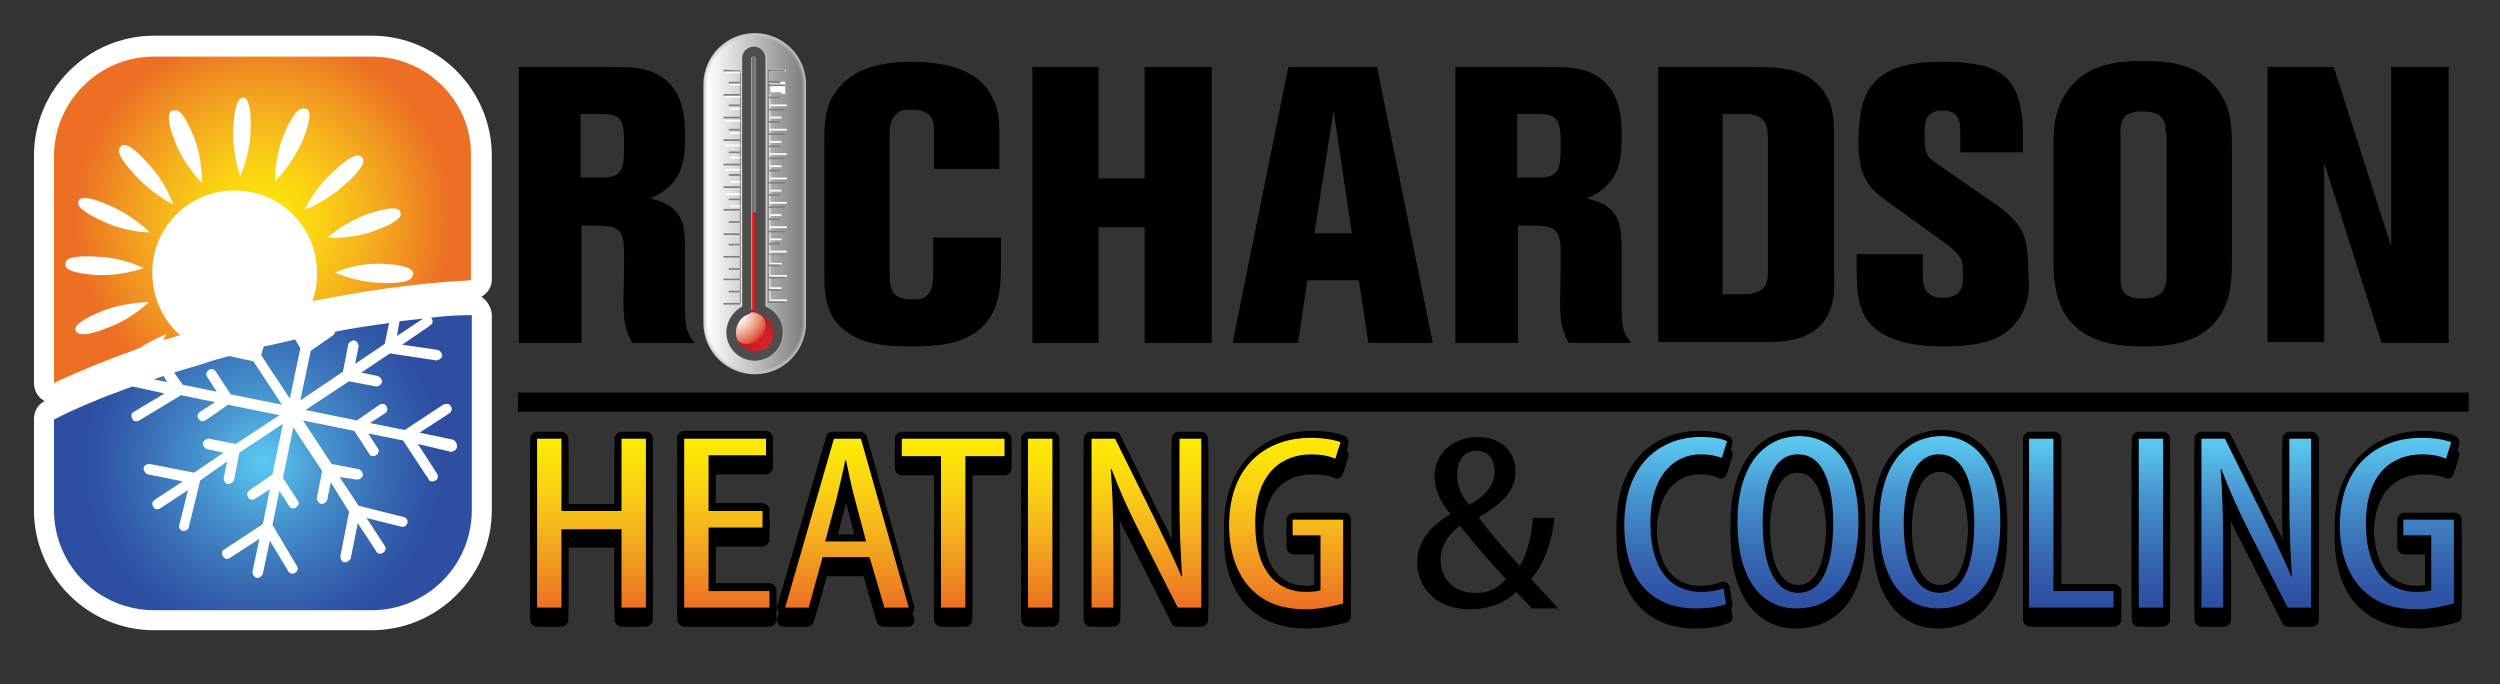
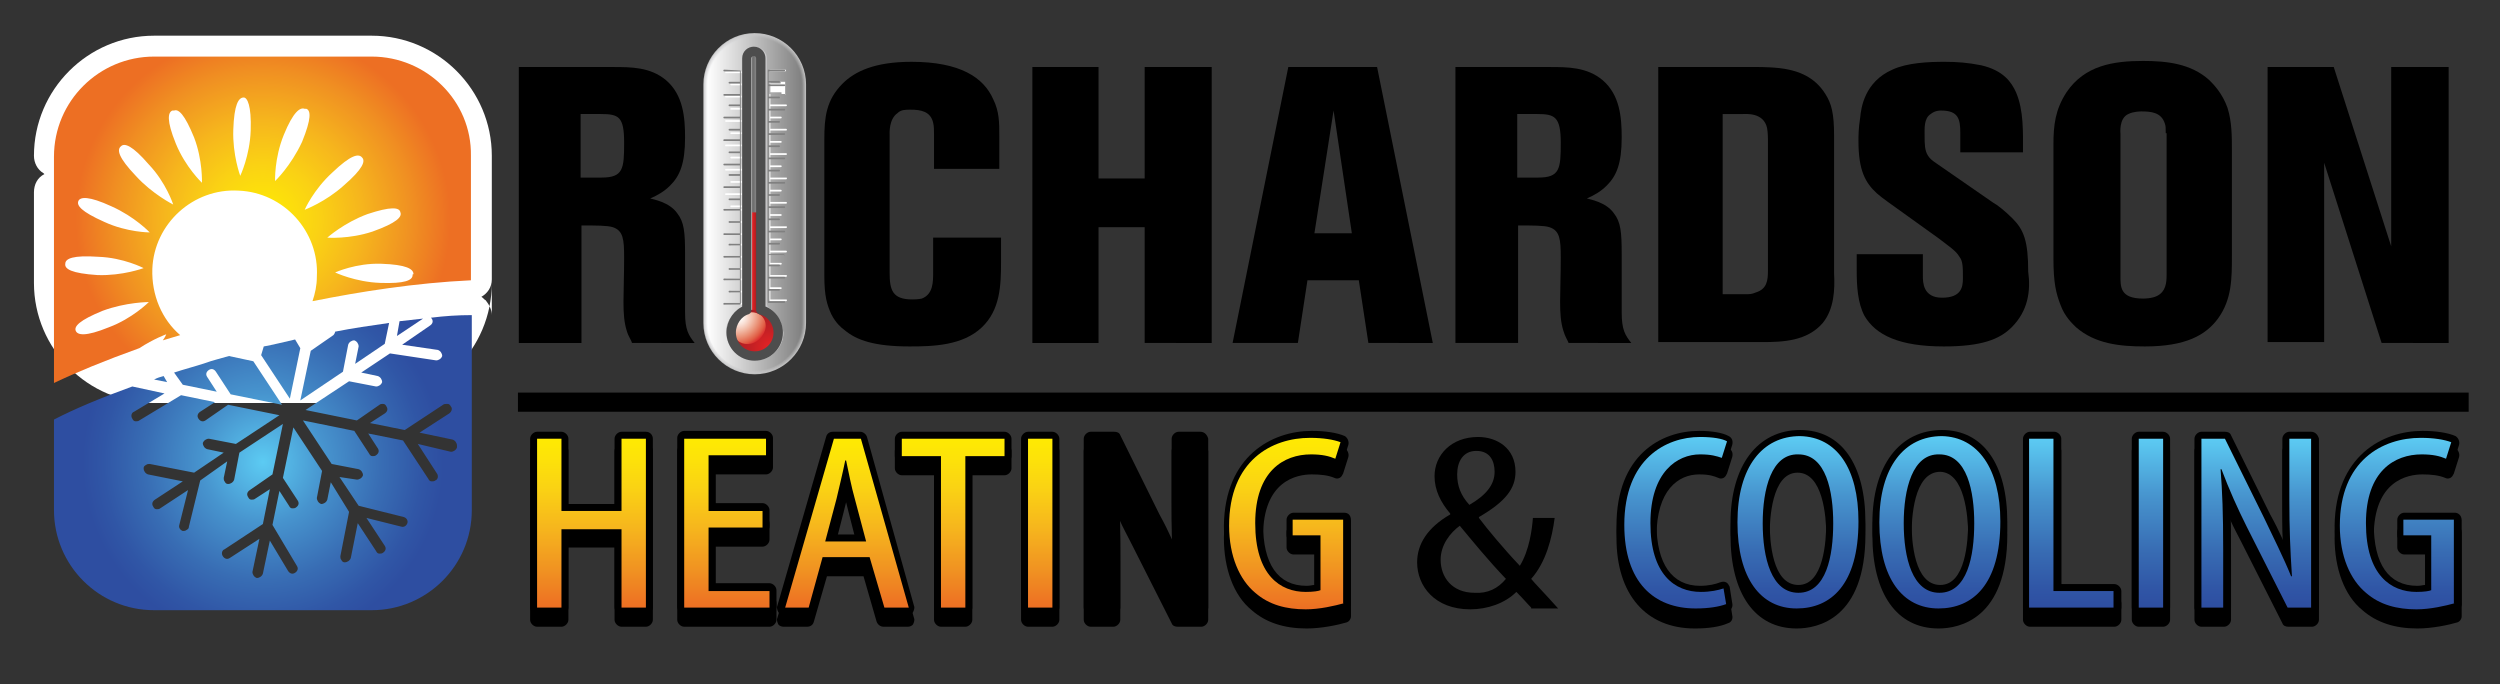
<svg xmlns="http://www.w3.org/2000/svg" version="1.1" id="Layer_1" x="0px" y="0px" viewBox="0 0 287.2 78.6" style="enable-background:new 0 0 287.2 78.6;" xml:space="preserve">
  <rect x="0" y="0" width="287.2" height="78.6" fill="#333333" stroke="none" />
  <style type="text/css">
	.st0{fill:#FFFFFF;}
	.st1{fill:url(#SVGID_1_);}
	.st2{fill:url(#SVGID_2_);}
	.st3{fill:url(#SVGID_3_);}
	.st4{fill:url(#SVGID_4_);}
	.st5{fill:url(#SVGID_5_);}
	.st6{fill:url(#SVGID_6_);}
	.st7{fill:url(#SVGID_7_);}
	.st8{fill:url(#SVGID_8_);}
	.st9{fill:url(#SVGID_9_);}
	.st10{fill:url(#SVGID_10_);}
	.st11{fill:url(#SVGID_11_);}
	.st12{fill:url(#SVGID_12_);}
	.st13{fill:url(#SVGID_13_);}
	.st14{fill:url(#SVGID_14_);}
	.st15{fill:url(#SVGID_15_);}
	.st16{fill:url(#SVGID_16_);}
	.st17{fill:url(#SVGID_17_);}
	.st18{fill:url(#SVGID_18_);}
	.st19{fill:url(#SVGID_19_);}
	.st20{fill:url(#SVGID_20_);}
	.st21{fill:url(#SVGID_21_);}
	.st22{fill:url(#SVGID_22_);}
	.st23{fill:url(#SVGID_23_);}
	.st24{fill:url(#SVGID_24_);}
	.st25{fill:url(#SVGID_25_);}
	.st26{fill:url(#SVGID_26_);}
	.st27{fill:url(#SVGID_27_);}
	.st28{fill:url(#SVGID_28_);}
	.st29{fill:url(#SVGID_29_);}
	.st30{fill:url(#SVGID_30_);}
	.st31{fill:url(#SVGID_31_);}
	.st32{fill:url(#SVGID_32_);}
	.st33{fill:url(#SVGID_33_);}
	.st34{fill:url(#SVGID_34_);}
	.st35{fill:url(#SVGID_35_);}
	.st36{fill:url(#SVGID_36_);}
	.st37{fill:url(#SVGID_37_);}
	.st38{fill:url(#SVGID_38_);}
	.st39{fill:url(#SVGID_39_);}
	.st40{fill:url(#SVGID_40_);}
	.st41{fill:url(#SVGID_41_);}
	.st42{fill:url(#SVGID_42_);}
	.st43{fill:url(#SVGID_43_);}
	.st44{fill:url(#SVGID_44_);}
	.st45{fill:url(#SVGID_45_);}
	.st46{fill:url(#SVGID_46_);}
	.st47{fill:#808080;}
	.st48{fill:url(#SVGID_47_);}
	.st49{fill:url(#SVGID_48_);}
	.st50{fill:url(#SVGID_49_);}
	.st51{fill:url(#SVGID_50_);}
	.st52{fill:url(#SVGID_51_);}
	.st53{fill:url(#SVGID_52_);}
	.st54{fill:none;stroke:#4D4D4D;stroke-width:1.077;stroke-linecap:round;stroke-linejoin:round;}
</style>
  <g>
    <g>
-       <path class="st0" d="M56.5,32.1V17.9c0-7.6-6.2-13.8-13.8-13.8h-25c-7.6,0-13.8,6.2-13.8,13.8V44c0,0.8,0.4,1.6,1.1,2    c0,0,0.1,0.1,0.1,0.1c-0.8,0.4-1.2,1.2-1.2,2.1v10.4c0,7.6,6.2,13.8,13.8,13.8h25c7.6,0,13.8-6.2,13.8-13.8V36.2    c0-0.6-0.3-1.2-0.7-1.7c-0.2-0.1-0.3-0.3-0.5-0.4C56,33.7,56.5,33,56.5,32.1z" />
+       <path class="st0" d="M56.5,32.1V17.9c0-7.6-6.2-13.8-13.8-13.8h-25c-7.6,0-13.8,6.2-13.8,13.8c0,0.8,0.4,1.6,1.1,2    c0,0,0.1,0.1,0.1,0.1c-0.8,0.4-1.2,1.2-1.2,2.1v10.4c0,7.6,6.2,13.8,13.8,13.8h25c7.6,0,13.8-6.2,13.8-13.8V36.2    c0-0.6-0.3-1.2-0.7-1.7c-0.2-0.1-0.3-0.3-0.5-0.4C56,33.7,56.5,33,56.5,32.1z" />
      <g>
        <g>
          <radialGradient id="SVGID_1_" cx="30.213" cy="25.232" r="21.522" gradientUnits="userSpaceOnUse">
            <stop offset="0" style="stop-color:#FEEA02" />
            <stop offset="0.112" style="stop-color:#FDE309" />
            <stop offset="0.295" style="stop-color:#FAD214" />
            <stop offset="0.527" style="stop-color:#F6B61D" />
            <stop offset="0.794" style="stop-color:#F09022" />
            <stop offset="1" style="stop-color:#ED6F23" />
          </radialGradient>
          <path class="st1" d="M42.7,6.5h-25c-6.3,0-11.5,5.1-11.5,11.5V44c2.5-1.2,5.9-2.6,9.8-4c1.7-1.1,3.1-1.6,3.1-1.6      s-0.1,0.3-0.4,0.7c0.7-0.2,1.3-0.4,2-0.6c-2.1-1.8-3.3-4.6-3.2-7.6c0.2-5.2,4.7-9.3,9.9-9c5.2,0.2,9.3,4.7,9,9.9      c0,1-0.2,1.9-0.5,2.8c5.5-1.1,11.8-2.1,18.2-2.4V17.9C54.2,11.6,49,6.5,42.7,6.5z M7.5,30.3c0-0.6,0.9-1,3.8-0.8      c2.9,0.1,5.2,1.3,5.2,1.3s-2.4,0.9-5.3,0.8C8.2,31.4,7.4,30.9,7.5,30.3z M12.5,37.6c-2.7,1.1-3.6,0.9-3.8,0.4      c-0.2-0.5,0.4-1.2,3.1-2.3c2.7-1,5.3-1,5.3-1S15.2,36.6,12.5,37.6z M12,25.5c-2.7-1.2-3.2-1.9-3-2.4c0.2-0.5,1.2-0.6,3.8,0.6      c2.7,1.2,4.4,3,4.4,3S14.6,26.7,12,25.5z M15.6,20.2c-2-2.1-2.2-3-1.7-3.4c0.4-0.4,1.3-0.1,3.2,2.1c2,2.1,2.8,4.6,2.8,4.6      S17.5,22.3,15.6,20.2z M23.2,21c0,0-1.9-1.8-3-4.5c-1.1-2.7-0.9-3.6-0.4-3.8c0,0,0,0,0.1,0c0,0,0,0,0.1,0      c0.5-0.2,1.2,0.4,2.3,3.1C23.3,18.4,23.2,21,23.2,21z M28.8,15c-0.1,2.9-1.2,5.2-1.2,5.2s-0.9-2.4-0.8-5.3      c0.1-2.9,0.6-3.7,1.2-3.7C28.4,11.2,28.9,12.1,28.8,15z M31.6,20.8c0,0-0.1-2.6,1-5.3c1.1-2.7,1.9-3.2,2.4-3c0,0,0,0,0.1,0      c0,0,0.1,0,0.1,0c0.5,0.2,0.6,1.1-0.5,3.8C33.4,19.1,31.6,20.8,31.6,20.8z M35,24.1c0,0,1-2.3,3.2-4.3c2.1-2,3-2.2,3.4-1.7      c0.4,0.4,0.1,1.3-2.1,3.2C37.4,23.2,35,24.1,35,24.1z M37.6,27.3c0,0,1.9-1.7,4.6-2.7c2.7-0.9,3.7-0.8,3.8-0.2      c0.2,0.5-0.4,1.2-3.2,2.2C40.1,27.5,37.6,27.3,37.6,27.3z M47.4,31.6c0,0.6-0.9,1-3.7,0.9c-2.9-0.1-5.2-1.2-5.2-1.2      s2.4-1.1,5.3-1c2.9,0.1,3.7,0.6,3.7,1.2C47.4,31.5,47.4,31.5,47.4,31.6C47.4,31.6,47.4,31.6,47.4,31.6z" />
        </g>
        <g>
          <radialGradient id="SVGID_2_" cx="29.383" cy="53.567" r="23.667" gradientUnits="userSpaceOnUse">
            <stop offset="0" style="stop-color:#5CCBF3" />
            <stop offset="0.34" style="stop-color:#4794CE" />
            <stop offset="0.656" style="stop-color:#386DB4" />
            <stop offset="0.884" style="stop-color:#3056A6" />
            <stop offset="1" style="stop-color:#2E4EA1" />
          </radialGradient>
          <path class="st2" d="M48.6,36.6c-0.9,0.1-1.8,0.2-2.7,0.3l-0.3,1.7L48.6,36.6z" />
          <radialGradient id="SVGID_3_" cx="28.157" cy="54.302" r="23.759" gradientUnits="userSpaceOnUse">
            <stop offset="0" style="stop-color:#5CCBF3" />
            <stop offset="0.34" style="stop-color:#4794CE" />
            <stop offset="0.656" style="stop-color:#386DB4" />
            <stop offset="0.884" style="stop-color:#3056A6" />
            <stop offset="1" style="stop-color:#2E4EA1" />
          </radialGradient>
          <path class="st3" d="M18.8,43.2c-0.4,0.1-0.7,0.2-1.1,0.4l1.5,0.3L18.8,43.2z" />
          <radialGradient id="SVGID_4_" cx="30.19" cy="52.572" r="21.725" gradientUnits="userSpaceOnUse">
            <stop offset="0" style="stop-color:#5CCBF3" />
            <stop offset="0.34" style="stop-color:#4794CE" />
            <stop offset="0.656" style="stop-color:#386DB4" />
            <stop offset="0.884" style="stop-color:#3056A6" />
            <stop offset="1" style="stop-color:#2E4EA1" />
          </radialGradient>
          <path class="st4" d="M24.9,45l-1.1-1.7c-0.2-0.3-0.1-0.6,0.2-0.8c0.3-0.2,0.6-0.1,0.8,0.2l1.7,2.6l5.9,1.2l-3.3-5l-2.8-0.6      c-1,0.3-1.9,0.5-2.7,0.8c-1.2,0.4-2.4,0.7-3.6,1.1l1,1.4L24.9,45z" />
          <radialGradient id="SVGID_5_" cx="29.358" cy="53.063" r="22.401" gradientUnits="userSpaceOnUse">
            <stop offset="0" style="stop-color:#5CCBF3" />
            <stop offset="0.34" style="stop-color:#4794CE" />
            <stop offset="0.656" style="stop-color:#386DB4" />
            <stop offset="0.884" style="stop-color:#3056A6" />
            <stop offset="1" style="stop-color:#2E4EA1" />
          </radialGradient>
          <path class="st5" d="M33.3,45.8l1.2-5.8L33.9,39c-1.3,0.3-2.5,0.6-3.6,0.8L30,40.8L33.3,45.8z" />
          <radialGradient id="SVGID_6_" cx="30.213" cy="53.077" r="20.743" gradientUnits="userSpaceOnUse">
            <stop offset="0" style="stop-color:#5CCBF3" />
            <stop offset="0.34" style="stop-color:#4794CE" />
            <stop offset="0.656" style="stop-color:#386DB4" />
            <stop offset="0.884" style="stop-color:#3056A6" />
            <stop offset="1" style="stop-color:#2E4EA1" />
          </radialGradient>
          <path class="st6" d="M49.5,36.5c0,0,0.1,0.1,0.1,0.1c0.2,0.3,0.1,0.6-0.2,0.8l-3.2,2.2l4.1,0.6c0.3,0.1,0.5,0.4,0.5,0.7l0,0      c-0.1,0.3-0.4,0.5-0.7,0.5l-5.3-0.8l-3.3,2.2l1.9,0.4c0.3,0.1,0.5,0.4,0.5,0.7c-0.1,0.3-0.4,0.5-0.7,0.5l-3.1-0.6l-5,3.3      l5.9,1.2l2.6-1.8c0.1-0.1,0.3-0.1,0.4-0.1c0.2,0,0.3,0.1,0.4,0.3c0.2,0.3,0.1,0.6-0.2,0.8l-1.7,1.1l4,0.8l4.4-2.9      c0.1-0.1,0.3-0.1,0.5-0.1c0.2,0,0.3,0.1,0.4,0.3c0.2,0.2,0.1,0.6-0.2,0.8l-3.4,2.2l3.8,0.8c0.3,0.1,0.5,0.4,0.5,0.7l0,0      c0,0,0,0,0,0.1c0,0,0,0.1,0,0.1l0,0c-0.1,0.3-0.4,0.5-0.7,0.5L48,51l2.2,3.4c0.2,0.3,0.1,0.7-0.2,0.8c-0.1,0.1-0.3,0.1-0.4,0.1      c-0.2,0-0.3-0.1-0.4-0.3l-2.9-4.4l-4-0.8l1.1,1.7c0.2,0.3,0.1,0.6-0.2,0.8c-0.1,0.1-0.3,0.1-0.4,0.1c-0.2,0-0.3-0.1-0.4-0.3      l-1.7-2.6l-5.9-1.2l3.3,5l3.1,0.6c0.3,0.1,0.5,0.4,0.5,0.7c-0.1,0.3-0.4,0.5-0.7,0.5L39,54.8l2.2,3.3l5.2,1.3      c0.3,0.1,0.5,0.4,0.4,0.7c-0.1,0.3-0.4,0.5-0.7,0.4l-4-1l2.1,3.2c0.2,0.3,0.1,0.6-0.2,0.8c-0.1,0.1-0.3,0.1-0.4,0.1      c-0.2,0-0.3-0.1-0.4-0.3l-2.1-3.2l-0.8,4c-0.1,0.3-0.4,0.5-0.7,0.5c-0.2,0-0.3-0.1-0.4-0.3c-0.1-0.1-0.1-0.3-0.1-0.4l1-5.1      L38,55.4l-0.4,2c-0.1,0.3-0.4,0.5-0.7,0.5c-0.3-0.1-0.5-0.4-0.5-0.7l0.6-3.1l-3.3-5l-1.2,5.8l1.7,2.6c0.2,0.3,0.1,0.6-0.2,0.8      c-0.1,0.1-0.3,0.1-0.4,0.1c-0.2,0-0.3-0.1-0.4-0.3l-1.1-1.7l-0.8,3.9l2.8,4.7c0.2,0.3,0.1,0.6-0.2,0.8c-0.3,0.2-0.6,0.1-0.8-0.2      l-2.1-3.5l-0.8,3.8c-0.1,0.3-0.4,0.5-0.7,0.5c-0.3-0.1-0.5-0.4-0.5-0.7l0.8-3.8l-3.4,2.2c-0.3,0.2-0.6,0.1-0.8-0.2      c-0.2-0.3-0.1-0.7,0.2-0.8l4.4-2.9l0.8-4l-1.7,1.1c-0.1,0.1-0.3,0.1-0.4,0.1c-0.2,0-0.3-0.1-0.4-0.3c-0.2-0.3-0.1-0.6,0.2-0.8      l2.6-1.8l1.2-5.8l-5,3.3l-0.6,3.1c-0.1,0.3-0.4,0.5-0.7,0.5c-0.2,0-0.3-0.1-0.4-0.3c-0.1-0.1-0.1-0.3-0.1-0.4l0.4-1.9L23,55.2      l-1.3,5.3c0,0.2-0.1,0.3-0.3,0.4c-0.1,0.1-0.3,0.1-0.4,0.1c-0.3-0.1-0.5-0.4-0.4-0.7l0,0l1-4l-3.2,2.1c-0.1,0.1-0.3,0.1-0.4,0.1      c-0.2,0-0.3-0.1-0.4-0.3c-0.2-0.3-0.1-0.6,0.2-0.8l3.2-2.1l-4-0.8c-0.3-0.1-0.5-0.4-0.5-0.7c0-0.2,0.1-0.3,0.3-0.4      c0.1-0.1,0.3-0.1,0.4-0.1l5.1,1l3.4-2.3l-1.9-0.4c-0.3-0.1-0.5-0.4-0.5-0.7c0.1-0.3,0.4-0.5,0.7-0.5l3.1,0.6l5-3.3l-5.9-1.2      l-2.6,1.8c-0.3,0.2-0.6,0.1-0.8-0.2c-0.2-0.3-0.1-0.6,0.2-0.8l1.7-1.1l-3.9-0.8L16,48.3c-0.1,0.1-0.3,0.1-0.4,0.1      c-0.2,0-0.3-0.1-0.4-0.3c-0.2-0.3-0.1-0.7,0.2-0.8l3.5-2.1l-3.7-0.8c-3.6,1.3-6.7,2.6-9,3.8v10.4c0,6.3,5.1,11.5,11.5,11.5h25      c6.3,0,11.5-5.1,11.5-11.5V36.2C52.6,36.2,51.1,36.3,49.5,36.5z" />
          <radialGradient id="SVGID_7_" cx="29.274" cy="53.315" r="22.995" gradientUnits="userSpaceOnUse">
            <stop offset="0" style="stop-color:#5CCBF3" />
            <stop offset="0.34" style="stop-color:#4794CE" />
            <stop offset="0.656" style="stop-color:#386DB4" />
            <stop offset="0.884" style="stop-color:#3056A6" />
            <stop offset="1" style="stop-color:#2E4EA1" />
          </radialGradient>
          <path class="st7" d="M38.3,38.5l-2.6,1.8L34.5,46l4.9-3.3l0.6-3.1c0.1-0.3,0.4-0.5,0.7-0.5c0.3,0.1,0.5,0.4,0.5,0.7l-0.4,2      l3.4-2.3l0.5-2.4c-2.1,0.3-4.2,0.6-6.2,1C38.5,38.2,38.4,38.4,38.3,38.5z" />
        </g>
      </g>
    </g>
    <g>
      <g>
        <path d="M74.2,49.6h-2.8c-0.4,0-0.8,0.4-0.8,0.8v7.5h-5.3v-7.5c0-0.4-0.4-0.8-0.8-0.8h-2.8c-0.4,0-0.8,0.4-0.8,0.8v19.4     c0,0.4,0.4,0.8,0.8,0.8h2.8c0.4,0,0.8-0.4,0.8-0.8v-8.3h5.3v8.3c0,0.4,0.4,0.8,0.8,0.8h2.8c0.4,0,0.8-0.4,0.8-0.8V50.4     C75,50,74.7,49.6,74.2,49.6z" />
        <path d="M88.4,67h-6.2v-5.7h5.4c0.4,0,0.8-0.4,0.8-0.8v-1.9c0-0.4-0.4-0.8-0.8-0.8h-5.4v-4.8H88c0.4,0,0.8-0.4,0.8-0.8v-1.9     c0-0.4-0.4-0.8-0.8-0.8h-9.4c-0.4,0-0.8,0.4-0.8,0.8v19.4c0,0.4,0.4,0.8,0.8,0.8h9.8c0.4,0,0.8-0.4,0.8-0.8v-1.9     C89.2,67.4,88.8,67,88.4,67z" />
        <path d="M99.6,50.2c-0.1-0.3-0.4-0.6-0.8-0.6h-3.1c-0.4,0-0.7,0.2-0.8,0.6l-5.6,19.4c-0.1,0.2,0,0.5,0.1,0.7     c0.1,0.2,0.4,0.3,0.6,0.3h2.7c0.4,0,0.7-0.2,0.8-0.6l1.5-5.2h4.2l1.5,5.2c0.1,0.3,0.4,0.6,0.8,0.6h2.8c0.2,0,0.5-0.1,0.6-0.3     c0.1-0.2,0.2-0.5,0.1-0.7L99.6,50.2z M98.5,61.4h-2.6l1-3.9c0.1-0.4,0.2-0.8,0.3-1.2c0.1,0.4,0.2,0.8,0.3,1.2L98.5,61.4z" />
        <path d="M115.4,49.6h-11.8c-0.4,0-0.8,0.4-0.8,0.8v2c0,0.4,0.4,0.8,0.8,0.8h3.7v16.6c0,0.4,0.4,0.8,0.8,0.8h2.8     c0.4,0,0.8-0.4,0.8-0.8V53.2h3.7c0.4,0,0.8-0.4,0.8-0.8v-2C116.2,50,115.8,49.6,115.4,49.6z" />
        <path d="M120.9,49.6h-2.8c-0.4,0-0.8,0.4-0.8,0.8v19.4c0,0.4,0.4,0.8,0.8,0.8h2.8c0.4,0,0.8-0.4,0.8-0.8V50.4     C121.7,50,121.3,49.6,120.9,49.6z" />
        <path d="M137.9,49.6h-2.5c-0.4,0-0.8,0.4-0.8,0.8v6.9c0,1.7,0,3.3,0.1,4.8c-0.5-1.1-1-2.1-1.5-3l-4.5-9.1     c-0.1-0.3-0.4-0.4-0.7-0.4h-2.7c-0.4,0-0.8,0.4-0.8,0.8v19.4c0,0.4,0.4,0.8,0.8,0.8h2.6c0.4,0,0.8-0.4,0.8-0.8v-6.7     c0-1.9,0-3.5-0.1-4.8c0.4,0.9,0.9,1.8,1.3,2.6l4.7,9.3c0.1,0.3,0.4,0.4,0.7,0.4h2.7c0.4,0,0.8-0.4,0.8-0.8V50.4     C138.7,50,138.4,49.6,137.9,49.6z" />
        <path d="M154.4,58.9h-5.8c-0.4,0-0.8,0.4-0.8,0.8v1.8c0,0.4,0.4,0.8,0.8,0.8h2.4v4.9c-0.2,0-0.5,0.1-0.9,0.1c-3.3,0-5-2.5-5-7.1     c0-6.4,3.9-7.1,5.6-7.1c1,0,1.9,0.1,2.6,0.4c0.2,0.1,0.4,0.1,0.6,0c0.2-0.1,0.3-0.3,0.4-0.5l0.6-1.9c0.1-0.4-0.1-0.8-0.4-1     c-0.9-0.4-2.3-0.6-3.8-0.6c-4.6,0-10,2.9-10.1,10.9c0,3.5,1.1,6.6,3.2,8.3c1.6,1.4,3.7,2.1,6.3,2.1c1.7,0,3.6-0.4,4.6-0.7     c0.3-0.1,0.5-0.4,0.5-0.7v-9.6C155.2,59.2,154.9,58.9,154.4,58.9z" />
        <path d="M198.7,67.4c-0.1-0.2-0.2-0.4-0.4-0.5c-0.2-0.1-0.4-0.1-0.7,0c-0.5,0.2-1.3,0.4-2.3,0.4c-3.2,0-5-2.5-5-7.1     c0-5.3,2.5-7.1,4.9-7.1c1.2,0,1.7,0.2,2.2,0.4c0.2,0.1,0.4,0.1,0.6,0c0.2-0.1,0.3-0.3,0.4-0.5l0.6-1.9c0.1-0.4,0-0.8-0.4-1     c-0.7-0.4-2-0.6-3.4-0.6c-4.4,0-9.5,2.8-9.5,10.9c0,6.5,3.4,10.4,9,10.4c1.6,0,2.9-0.2,3.8-0.6c0.4-0.1,0.6-0.5,0.5-0.9     L198.7,67.4z" />
        <path d="M206.8,49.4c-4.9,0-8,4.1-8,10.7c0,6.7,2.8,10.7,7.6,10.7c2.4,0,7.9-1.1,7.9-10.8C214.3,53.3,211.5,49.4,206.8,49.4z      M206.5,52.9c2.9,0,3.3,5,3.3,7.1c0,2.2-0.3,7.2-3.2,7.2c-3,0-3.3-5-3.3-7.2C203.3,58.4,203.5,52.9,206.5,52.9z" />
        <path d="M223.1,49.4c-4.9,0-8,4.1-8,10.7c0,6.7,2.8,10.7,7.6,10.7c2.4,0,7.9-1.1,7.9-10.8C230.6,53.3,227.8,49.4,223.1,49.4z      M226.1,60c0,2.2-0.3,7.2-3.2,7.2c-3,0-3.3-5-3.3-7.2c0-1.7,0.2-7.2,3.3-7.2C225.7,52.9,226.1,57.9,226.1,60z" />
        <path d="M242.9,67.1h-6.1V50.4c0-0.4-0.4-0.8-0.8-0.8h-2.8c-0.4,0-0.8,0.4-0.8,0.8v19.4c0,0.4,0.4,0.8,0.8,0.8h9.7     c0.4,0,0.8-0.4,0.8-0.8v-1.9C243.7,67.5,243.3,67.1,242.9,67.1z" />
        <path d="M248.5,49.6h-2.8c-0.4,0-0.8,0.4-0.8,0.8v19.4c0,0.4,0.4,0.8,0.8,0.8h2.8c0.4,0,0.8-0.4,0.8-0.8V50.4     C249.3,50,248.9,49.6,248.5,49.6z" />
        <path d="M265.5,49.6H263c-0.4,0-0.8,0.4-0.8,0.8v6.9c0,1.7,0,3.3,0.1,4.8c-0.5-1.1-1-2.1-1.5-3l-4.5-9.1     c-0.1-0.3-0.4-0.4-0.7-0.4h-2.7c-0.4,0-0.8,0.4-0.8,0.8v19.4c0,0.4,0.4,0.8,0.8,0.8h2.6c0.4,0,0.8-0.4,0.8-0.8v-6.7     c0-1.9,0-3.5-0.1-4.8c0.4,0.9,0.9,1.8,1.3,2.6l4.7,9.3c0.1,0.3,0.4,0.4,0.7,0.4h2.7c0.4,0,0.8-0.4,0.8-0.8V50.4     C266.3,50,266,49.6,265.5,49.6z" />
        <path d="M282,58.9h-5.8c-0.4,0-0.8,0.4-0.8,0.8v1.8c0,0.4,0.4,0.8,0.8,0.8h2.4v4.9c-0.2,0-0.5,0.1-0.9,0.1c-3.3,0-5-2.5-5-7.1     c0-6.4,3.9-7.1,5.6-7.1c1,0,1.9,0.1,2.6,0.4c0.2,0.1,0.4,0.1,0.6,0c0.2-0.1,0.3-0.3,0.4-0.5l0.6-1.9c0.1-0.4-0.1-0.8-0.4-1     c-0.9-0.4-2.3-0.6-3.8-0.6c-4.6,0-10,2.9-10.1,10.9c0,3.5,1.1,6.6,3.2,8.3c1.6,1.4,3.7,2.1,6.3,2.1c1.7,0,3.6-0.4,4.6-0.7     c0.3-0.1,0.5-0.4,0.5-0.7v-9.6C282.8,59.2,282.4,58.9,282,58.9z" />
      </g>
      <g>
        <path d="M74.2,51h-2.8c-0.4,0-0.8,0.4-0.8,0.8v7.5h-5.3v-7.5c0-0.4-0.4-0.8-0.8-0.8h-2.8c-0.4,0-0.8,0.4-0.8,0.8v19.4     c0,0.4,0.4,0.8,0.8,0.8h2.8c0.4,0,0.8-0.4,0.8-0.8v-8.3h5.3v8.3c0,0.4,0.4,0.8,0.8,0.8h2.8c0.4,0,0.8-0.4,0.8-0.8V51.8     C75,51.4,74.7,51,74.2,51z" />
        <path d="M88.4,68.5h-6.2v-5.7h5.4c0.4,0,0.8-0.4,0.8-0.8v-1.9c0-0.4-0.4-0.8-0.8-0.8h-5.4v-4.8H88c0.4,0,0.8-0.4,0.8-0.8v-1.9     c0-0.4-0.4-0.8-0.8-0.8h-9.4c-0.4,0-0.8,0.4-0.8,0.8v19.4c0,0.4,0.4,0.8,0.8,0.8h9.8c0.4,0,0.8-0.4,0.8-0.8v-1.9     C89.2,68.8,88.8,68.5,88.4,68.5z" />
        <path d="M99.6,51.6c-0.1-0.3-0.4-0.6-0.8-0.6h-3.1c-0.4,0-0.7,0.2-0.8,0.6l-5.6,19.4c-0.1,0.2,0,0.5,0.1,0.7     c0.1,0.2,0.4,0.3,0.6,0.3h2.7c0.4,0,0.7-0.2,0.8-0.6l1.5-5.2h4.2l1.5,5.2c0.1,0.3,0.4,0.6,0.8,0.6h2.8c0.2,0,0.5-0.1,0.6-0.3     c0.1-0.2,0.2-0.5,0.1-0.7L99.6,51.6z M98.5,62.8h-2.6l1-3.9c0.1-0.4,0.2-0.8,0.3-1.2c0.1,0.4,0.2,0.8,0.3,1.2L98.5,62.8z" />
        <path d="M115.4,51h-11.8c-0.4,0-0.8,0.4-0.8,0.8v2c0,0.4,0.4,0.8,0.8,0.8h3.7v16.6c0,0.4,0.4,0.8,0.8,0.8h2.8     c0.4,0,0.8-0.4,0.8-0.8V54.6h3.7c0.4,0,0.8-0.4,0.8-0.8v-2C116.2,51.4,115.8,51,115.4,51z" />
        <path d="M120.9,51h-2.8c-0.4,0-0.8,0.4-0.8,0.8v19.4c0,0.4,0.4,0.8,0.8,0.8h2.8c0.4,0,0.8-0.4,0.8-0.8V51.8     C121.7,51.4,121.3,51,120.9,51z" />
        <path d="M137.9,51h-2.5c-0.4,0-0.8,0.4-0.8,0.8v6.9c0,1.7,0,3.3,0.1,4.8c-0.5-1.1-1-2.1-1.5-3l-4.5-9.1c-0.1-0.3-0.4-0.4-0.7-0.4     h-2.7c-0.4,0-0.8,0.4-0.8,0.8v19.4c0,0.4,0.4,0.8,0.8,0.8h2.6c0.4,0,0.8-0.4,0.8-0.8v-6.7c0-1.9,0-3.5-0.1-4.8     c0.4,0.9,0.9,1.8,1.3,2.6l4.7,9.3c0.1,0.3,0.4,0.4,0.7,0.4h2.7c0.4,0,0.8-0.4,0.8-0.8V51.8C138.7,51.4,138.4,51,137.9,51z" />
        <path d="M154.4,60.3h-5.8c-0.4,0-0.8,0.4-0.8,0.8v1.8c0,0.4,0.4,0.8,0.8,0.8h2.4v4.9c-0.2,0-0.5,0.1-0.9,0.1c-3.3,0-5-2.5-5-7.1     c0-6.4,3.9-7.1,5.6-7.1c1,0,1.9,0.1,2.6,0.4c0.2,0.1,0.4,0.1,0.6,0c0.2-0.1,0.3-0.3,0.4-0.5l0.6-1.9c0.1-0.4-0.1-0.8-0.4-1     c-0.9-0.4-2.3-0.6-3.8-0.6c-4.6,0-10,2.9-10.1,10.9c0,3.5,1.1,6.6,3.2,8.3c1.6,1.4,3.7,2.1,6.3,2.1c1.7,0,3.6-0.4,4.6-0.7     c0.3-0.1,0.5-0.4,0.5-0.7v-9.6C155.2,60.6,154.9,60.3,154.4,60.3z" />
        <path d="M198.7,68.8c-0.1-0.2-0.2-0.4-0.4-0.5c-0.2-0.1-0.4-0.1-0.7,0c-0.5,0.2-1.3,0.4-2.3,0.4c-3.2,0-5-2.5-5-7.1     c0-5.3,2.5-7.1,4.9-7.1c1.2,0,1.7,0.2,2.2,0.4c0.2,0.1,0.4,0.1,0.6,0c0.2-0.1,0.3-0.3,0.4-0.5l0.6-1.9c0.1-0.4,0-0.8-0.4-1     c-0.7-0.4-2-0.6-3.4-0.6c-4.4,0-9.5,2.8-9.5,10.9c0,6.5,3.4,10.4,9,10.4c1.6,0,2.9-0.2,3.8-0.6c0.4-0.1,0.6-0.5,0.5-0.9     L198.7,68.8z" />
        <path d="M206.8,50.8c-4.9,0-8,4.1-8,10.7c0,6.7,2.8,10.7,7.6,10.7c2.4,0,7.9-1.1,7.9-10.8C214.3,54.7,211.5,50.8,206.8,50.8z      M206.5,54.3c2.9,0,3.3,5,3.3,7.1c0,2.2-0.3,7.2-3.2,7.2c-3,0-3.3-5-3.3-7.2C203.3,59.8,203.5,54.3,206.5,54.3z" />
        <path d="M223.1,50.8c-4.9,0-8,4.1-8,10.7c0,6.7,2.8,10.7,7.6,10.7c2.4,0,7.9-1.1,7.9-10.8C230.6,54.7,227.8,50.8,223.1,50.8z      M226.1,61.4c0,2.2-0.3,7.2-3.2,7.2c-3,0-3.3-5-3.3-7.2c0-1.7,0.2-7.2,3.3-7.2C225.7,54.3,226.1,59.3,226.1,61.4z" />
        <path d="M242.9,68.5h-6.1V51.8c0-0.4-0.4-0.8-0.8-0.8h-2.8c-0.4,0-0.8,0.4-0.8,0.8v19.4c0,0.4,0.4,0.8,0.8,0.8h9.7     c0.4,0,0.8-0.4,0.8-0.8v-1.9C243.7,68.9,243.3,68.5,242.9,68.5z" />
        <path d="M248.5,51h-2.8c-0.4,0-0.8,0.4-0.8,0.8v19.4c0,0.4,0.4,0.8,0.8,0.8h2.8c0.4,0,0.8-0.4,0.8-0.8V51.8     C249.3,51.4,248.9,51,248.5,51z" />
        <path d="M265.5,51H263c-0.4,0-0.8,0.4-0.8,0.8v6.9c0,1.7,0,3.3,0.1,4.8c-0.5-1.1-1-2.1-1.5-3l-4.5-9.1c-0.1-0.3-0.4-0.4-0.7-0.4     h-2.7c-0.4,0-0.8,0.4-0.8,0.8v19.4c0,0.4,0.4,0.8,0.8,0.8h2.6c0.4,0,0.8-0.4,0.8-0.8v-6.7c0-1.9,0-3.5-0.1-4.8     c0.4,0.9,0.9,1.8,1.3,2.6l4.7,9.3c0.1,0.3,0.4,0.4,0.7,0.4h2.7c0.4,0,0.8-0.4,0.8-0.8V51.8C266.3,51.4,266,51,265.5,51z" />
        <path d="M282,60.3h-5.8c-0.4,0-0.8,0.4-0.8,0.8v1.8c0,0.4,0.4,0.8,0.8,0.8h2.4v4.9c-0.2,0-0.5,0.1-0.9,0.1c-3.3,0-5-2.5-5-7.1     c0-6.4,3.9-7.1,5.6-7.1c1,0,1.9,0.1,2.6,0.4c0.2,0.1,0.4,0.1,0.6,0c0.2-0.1,0.3-0.3,0.4-0.5l0.6-1.9c0.1-0.4-0.1-0.8-0.4-1     c-0.9-0.4-2.3-0.6-3.8-0.6c-4.6,0-10,2.9-10.1,10.9c0,3.5,1.1,6.6,3.2,8.3c1.6,1.4,3.7,2.1,6.3,2.1c1.7,0,3.6-0.4,4.6-0.7     c0.3-0.1,0.5-0.4,0.5-0.7v-9.6C282.8,60.6,282.4,60.3,282,60.3z" />
      </g>
      <g>
        <g>
          <path d="M72.6,39.4C72.5,39,72.2,38.7,72,38c-0.6-1.9-0.3-4.2-0.3-8.4c0-2.1-0.1-3.1-1.3-3.5c-0.6-0.2-2-0.2-3.6-0.2v13.5h-7.2      V7.7h10.8c2.1,0,4.3,0,6.1,1.5c2,1.7,2.2,4.3,2.2,6.6c0,3-0.6,4.4-1.7,5.5c-0.7,0.7-1.4,1.1-2.3,1.5c0.3,0.1,2.2,0.4,3.1,1.7      c0.8,1,0.9,2.2,0.9,4.7v6.7c0,2,0.4,2.6,1.1,3.5H72.6z M69,13.1h-2.3v7.3h2.4c2.5,0,2.6-1,2.6-4S71.1,13.1,69,13.1z" />
          <path d="M112.8,37.6c-2.2,2.1-5.6,2.2-8.3,2.2c-4,0-6.1-0.7-7.5-1.9c-0.3-0.2-1-0.8-1.5-1.8c-0.5-1.1-0.8-2.1-0.8-4.4V16      c0-2.5,0.2-4.5,2.1-6.4c1.4-1.4,3.7-2.5,7.9-2.5c5.6,0,8.3,1.8,9.4,4.3c0.7,1.4,0.7,2.7,0.7,4.2v3.8h-7.5v-4      c0-0.4,0-0.9-0.1-1.3c-0.3-1.3-1.4-1.5-2.6-1.5c-0.6,0-1.1,0-1.5,0.4c-1,0.7-0.9,2.3-0.9,2.5v15.8c0,2,0.3,3.1,2.6,3.1      c0.1,0,0.7,0,1.1-0.1c1.3-0.5,1.3-1.9,1.3-3v-4h7.8v2.8C115,32.8,114.9,35.6,112.8,37.6z" />
          <path d="M131.5,39.4V26.1h-5.3v13.3h-7.6V7.7h7.6v12.8h5.3V7.7h7.7v31.7H131.5z" />
          <path d="M157.2,39.4l-1.1-7.2h-5.9l-1.1,7.2h-7.5L148,7.7h10.2l6.4,31.7H157.2z M153.2,12.7l-2.2,14.1h4.3L153.2,12.7z" />
          <path d="M180.2,39.4c-0.1-0.3-0.4-0.7-0.6-1.4c-0.6-1.9-0.3-4.2-0.3-8.4c0-2.1-0.1-3.1-1.3-3.5c-0.6-0.2-2-0.2-3.6-0.2v13.5      h-7.2V7.7h10.8c2.1,0,4.3,0,6.1,1.5c2,1.7,2.2,4.3,2.2,6.6c0,3-0.6,4.4-1.7,5.5c-0.7,0.7-1.4,1.1-2.3,1.5      c0.3,0.1,2.2,0.4,3.1,1.7c0.8,1,0.9,2.2,0.9,4.7v6.7c0,2,0.4,2.6,1.1,3.5H180.2z M176.6,13.1h-2.3v7.3h2.4c2.5,0,2.6-1,2.6-4      S178.6,13.1,176.6,13.1z" />
          <path d="M209.4,37.1c-1.8,2.1-4.6,2.2-7,2.2h-11.9V7.7H202c0.2,0,2.2,0,3.5,0.3c0.9,0.2,2.9,0.7,4.2,2.8c0.7,1.1,1,2.2,1,4.8      v15.8C210.8,33.3,210.7,35.5,209.4,37.1z M203.1,16c0,0,0-0.8-0.1-1.3c-0.4-1.8-2.4-1.6-2.8-1.6h-2.3v20.7h2.4      c0.8,0,0.9,0,1.4-0.2c1.3-0.4,1.4-1.4,1.4-2.5V16z" />
          <path d="M231.1,37.6c-1.4,1.4-3.5,2.2-7.8,2.2c-5.1,0-7.8-1.3-9.1-3.5c-0.8-1.5-0.9-3.5-0.9-5.2v-1.9h7.6v2.5      c0,0.7,0,2.5,2.2,2.5c2.2,0,2.4-1.2,2.4-2.2c0-1.3,0-2-0.4-2.5c-0.4-0.7-1.2-1.2-2.5-2.2l-4.6-3.3c-0.8-0.6-1.6-1.1-2.4-1.8      c-1.3-1.2-2.1-2.6-2.1-6c0-0.5,0-1.5,0.2-2.7c0.1-1.1,0.5-4.1,3.7-5.5c1.7-0.8,4.2-0.9,6-0.9c1.4,0,2.7,0.1,4.2,0.4      c2.6,0.6,3.5,2,4,3.1c0.9,2.1,0.8,4.6,0.8,6.9h-7.2v-2.2c0-1.6-0.2-2.6-2.2-2.6c-0.2,0-0.7,0-1.2,0.4c-0.8,0.5-0.7,1.7-0.7,2.5      c0,0.9,0,1.7,0.4,2.3c0.2,0.3,0.4,0.5,1,0.9l6.5,4.5c0.4,0.2,1.3,0.9,2.2,1.8c1.3,1.3,1.8,2.6,1.8,6.1      C233.3,33.4,233,35.7,231.1,37.6z" />
          <path d="M254.8,36.6c-1.4,1.9-3.7,3.2-8.4,3.2c-2.9,0-5.7-0.3-7.9-2.2c-0.4-0.4-1.3-1.2-1.8-2.6c-0.5-1.3-0.8-2.5-0.8-5.3V16.6      c0-2.2,0.2-4,1.5-6c2.1-3.1,5.4-3.6,8.8-3.6c2.7,0,5.5,0.3,7.6,2.2c0.5,0.5,1.5,1.5,2.1,3.2c0.5,1.6,0.5,3.2,0.5,4.9v12.1      C256.4,32,256.4,34.4,254.8,36.6z M248.8,15.3c0-0.7,0-0.8-0.1-1.1c-0.4-1.3-1.6-1.4-2.7-1.4c-0.1,0-0.9,0-1.5,0.3      c-1.1,0.5-0.9,2.2-0.9,2.3v16.2c0,1.3-0.1,2.7,2.6,2.7c0.1,0,1,0,1.6-0.3c1-0.5,1.1-1.5,1.1-2.4V15.3z" />
          <path d="M273.6,39.4L267,18.7v20.6h-6.5V7.7h7.6l6.6,20.6V7.7h6.6v31.7H273.6z" />
        </g>
        <rect x="59.5" y="45.1" width="224.1" height="2.2" />
        <g>
          <linearGradient id="SVGID_8_" gradientUnits="userSpaceOnUse" x1="67.959" y1="50.41" x2="67.959" y2="69.761">
            <stop offset="0" style="stop-color:#FEEA02" />
            <stop offset="0.112" style="stop-color:#FDE309" />
            <stop offset="0.295" style="stop-color:#FAD214" />
            <stop offset="0.527" style="stop-color:#F6B61D" />
            <stop offset="0.794" style="stop-color:#F09022" />
            <stop offset="1" style="stop-color:#ED6F23" />
          </linearGradient>
          <path class="st8" d="M64.5,50.4v8.3h6.9v-8.3h2.8v19.4h-2.8v-9h-6.9v9h-2.8V50.4H64.5z" />
          <linearGradient id="SVGID_9_" gradientUnits="userSpaceOnUse" x1="83.5" y1="50.41" x2="83.5" y2="69.761">
            <stop offset="0" style="stop-color:#FEEA02" />
            <stop offset="0.112" style="stop-color:#FDE309" />
            <stop offset="0.295" style="stop-color:#FAD214" />
            <stop offset="0.527" style="stop-color:#F6B61D" />
            <stop offset="0.794" style="stop-color:#F09022" />
            <stop offset="1" style="stop-color:#ED6F23" />
          </linearGradient>
          <path class="st9" d="M87.6,60.6h-6.2v7.3h7v1.9h-9.8V50.4H88v1.9h-6.6v6.4h6.2V60.6z" />
          <linearGradient id="SVGID_10_" gradientUnits="userSpaceOnUse" x1="97.216" y1="50.41" x2="97.216" y2="69.761">
            <stop offset="0" style="stop-color:#FEEA02" />
            <stop offset="0.112" style="stop-color:#FDE309" />
            <stop offset="0.295" style="stop-color:#FAD214" />
            <stop offset="0.527" style="stop-color:#F6B61D" />
            <stop offset="0.794" style="stop-color:#F09022" />
            <stop offset="1" style="stop-color:#ED6F23" />
          </linearGradient>
          <path class="st10" d="M94.5,64l-1.6,5.8h-2.7l5.6-19.4h3.1l5.5,19.4h-2.8L99.9,64H94.5z M99.5,62.2l-1.3-4.9      c-0.4-1.4-0.7-3-1-4.4h-0.1c-0.3,1.5-0.7,3.1-1,4.4l-1.3,4.9H99.5z" />
          <linearGradient id="SVGID_11_" gradientUnits="userSpaceOnUse" x1="109.474" y1="50.41" x2="109.474" y2="69.761">
            <stop offset="0" style="stop-color:#FEEA02" />
            <stop offset="0.112" style="stop-color:#FDE309" />
            <stop offset="0.295" style="stop-color:#FAD214" />
            <stop offset="0.527" style="stop-color:#F6B61D" />
            <stop offset="0.794" style="stop-color:#F09022" />
            <stop offset="1" style="stop-color:#ED6F23" />
          </linearGradient>
          <path class="st11" d="M108.1,52.4h-4.5v-2h11.8v2h-4.5v17.4h-2.8V52.4z" />
          <linearGradient id="SVGID_12_" gradientUnits="userSpaceOnUse" x1="119.505" y1="50.41" x2="119.505" y2="69.761">
            <stop offset="0" style="stop-color:#FEEA02" />
            <stop offset="0.112" style="stop-color:#FDE309" />
            <stop offset="0.295" style="stop-color:#FAD214" />
            <stop offset="0.527" style="stop-color:#F6B61D" />
            <stop offset="0.794" style="stop-color:#F09022" />
            <stop offset="1" style="stop-color:#ED6F23" />
          </linearGradient>
          <path class="st12" d="M120.9,50.4v19.4h-2.8V50.4H120.9z" />
          <linearGradient id="SVGID_13_" gradientUnits="userSpaceOnUse" x1="131.653" y1="50.41" x2="131.653" y2="69.761">
            <stop offset="0" style="stop-color:#FEEA02" />
            <stop offset="0.112" style="stop-color:#FDE309" />
            <stop offset="0.295" style="stop-color:#FAD214" />
            <stop offset="0.527" style="stop-color:#F6B61D" />
            <stop offset="0.794" style="stop-color:#F09022" />
            <stop offset="1" style="stop-color:#ED6F23" />
          </linearGradient>
-           <path class="st13" d="M125.4,69.8V50.4h2.7l4.5,9.1c1,2.1,2.3,4.7,3.1,6.7h0.1c-0.2-3-0.3-5.5-0.3-8.9v-6.9h2.5v19.4h-2.7      l-4.7-9.3c-1-2-2-4.2-2.9-6.6h-0.1c0.2,2.6,0.3,5.1,0.3,9.2v6.7H125.4z" />
          <linearGradient id="SVGID_14_" gradientUnits="userSpaceOnUse" x1="147.868" y1="50.237" x2="147.868" y2="69.933">
            <stop offset="0" style="stop-color:#FEEA02" />
            <stop offset="0.112" style="stop-color:#FDE309" />
            <stop offset="0.295" style="stop-color:#FAD214" />
            <stop offset="0.527" style="stop-color:#F6B61D" />
            <stop offset="0.794" style="stop-color:#F09022" />
            <stop offset="1" style="stop-color:#ED6F23" />
          </linearGradient>
          <path class="st14" d="M154.4,69.3c-1.1,0.3-2.8,0.7-4.4,0.7c-2.2,0-4.2-0.5-5.8-1.9c-1.8-1.5-3-4.2-3-7.7      c0-7.5,4.9-10.1,9.3-10.1c1.5,0,2.7,0.2,3.5,0.5l-0.6,1.9c-0.7-0.3-1.5-0.5-2.8-0.5c-3.1,0-6.4,1.9-6.4,7.9c0,6,2.9,7.9,5.8,7.9      c0.9,0,1.5-0.1,1.7-0.2v-6.3h-3.2v-1.8h5.8V69.3z" />
          <path d="M175.9,69.8c-0.5-0.5-0.8-0.9-1.7-1.8c-1.3,1.3-3.3,2-5.3,2c-4.1,0-6.1-2.7-6.1-5.4c0-2.1,1.2-4,3.8-5.5V59      c-1.1-1.3-1.8-2.7-1.8-4.3c0-2.4,1.9-4.5,5-4.5c2.2,0,4.3,1.3,4.3,4c0,1.9-1.1,3.4-4.2,5.2v0.1c0.9,1.2,2.8,3.5,4.7,5.5      c1.1-1.8,1.4-4.2,1.5-5.5h2.5c-0.3,2.3-1,5.1-2.7,7c0.4,0.5,1.4,1.5,3.1,3.4H175.9z M173,66.5c-2.1-2.2-3.8-4.3-5.3-6.1      c-1.1,0.8-2.2,2.2-2.2,3.9c0,2,1.3,3.8,3.9,3.8C170.9,68.2,172.1,67.6,173,66.5z M167.4,54.5c0,1.3,0.4,2.4,1.4,3.5      c1.9-1.1,2.9-2.3,2.9-3.8c0-1.2-0.5-2.4-2.1-2.4C168.1,51.8,167.4,53,167.4,54.5z" />
          <linearGradient id="SVGID_15_" gradientUnits="userSpaceOnUse" x1="192.448" y1="50.237" x2="192.448" y2="69.933">
            <stop offset="0" style="stop-color:#5CCBF3" />
            <stop offset="0.34" style="stop-color:#4794CE" />
            <stop offset="0.656" style="stop-color:#386DB4" />
            <stop offset="0.884" style="stop-color:#3056A6" />
            <stop offset="1" style="stop-color:#2E4EA1" />
          </linearGradient>
          <path class="st15" d="M198.3,69.4c-0.8,0.3-2,0.5-3.5,0.5c-4.8,0-8.2-3-8.2-9.6c0-7.6,4.8-10.1,8.7-10.1c1.5,0,2.6,0.2,3.1,0.5      l-0.6,1.9c-0.6-0.2-1.2-0.4-2.5-0.4c-2.6,0-5.7,2-5.7,7.9c0,5.9,2.8,7.9,5.8,7.9c1.1,0,2-0.2,2.6-0.4L198.3,69.4z" />
          <linearGradient id="SVGID_16_" gradientUnits="userSpaceOnUse" x1="206.529" y1="50.18" x2="206.529" y2="69.99">
            <stop offset="0" style="stop-color:#5CCBF3" />
            <stop offset="0.34" style="stop-color:#4794CE" />
            <stop offset="0.656" style="stop-color:#386DB4" />
            <stop offset="0.884" style="stop-color:#3056A6" />
            <stop offset="1" style="stop-color:#2E4EA1" />
          </linearGradient>
          <path class="st16" d="M213.5,59.9c0,7.3-3.2,10-7.1,10c-4.1,0-6.8-3.4-6.8-9.9c0-6.4,2.9-9.9,7.2-9.9      C211,50.2,213.5,53.8,213.5,59.9z M202.5,60.1c0,4,1,8,4.1,8c3.2,0,4-4.2,4-8c0-3.6-0.8-7.9-4-7.9      C203.5,52.1,202.5,56.2,202.5,60.1z" />
          <linearGradient id="SVGID_17_" gradientUnits="userSpaceOnUse" x1="222.799" y1="50.18" x2="222.799" y2="69.99">
            <stop offset="0" style="stop-color:#5CCBF3" />
            <stop offset="0.34" style="stop-color:#4794CE" />
            <stop offset="0.656" style="stop-color:#386DB4" />
            <stop offset="0.884" style="stop-color:#3056A6" />
            <stop offset="1" style="stop-color:#2E4EA1" />
          </linearGradient>
          <path class="st17" d="M229.8,59.9c0,7.3-3.2,10-7.1,10c-4.1,0-6.8-3.4-6.8-9.9c0-6.4,2.9-9.9,7.2-9.9      C227.2,50.2,229.8,53.8,229.8,59.9z M218.7,60.1c0,4,1,8,4.1,8c3.2,0,4-4.2,4-8c0-3.6-0.8-7.9-4-7.9      C219.7,52.1,218.7,56.2,218.7,60.1z" />
          <linearGradient id="SVGID_18_" gradientUnits="userSpaceOnUse" x1="237.993" y1="50.41" x2="237.993" y2="69.761">
            <stop offset="0" style="stop-color:#5CCBF3" />
            <stop offset="0.34" style="stop-color:#4794CE" />
            <stop offset="0.656" style="stop-color:#386DB4" />
            <stop offset="0.884" style="stop-color:#3056A6" />
            <stop offset="1" style="stop-color:#2E4EA1" />
          </linearGradient>
          <path class="st18" d="M233.1,50.4h2.8v17.5h6.9v1.9h-9.7V50.4z" />
          <linearGradient id="SVGID_19_" gradientUnits="userSpaceOnUse" x1="247.077" y1="50.41" x2="247.077" y2="69.761">
            <stop offset="0" style="stop-color:#5CCBF3" />
            <stop offset="0.34" style="stop-color:#4794CE" />
            <stop offset="0.656" style="stop-color:#386DB4" />
            <stop offset="0.884" style="stop-color:#3056A6" />
            <stop offset="1" style="stop-color:#2E4EA1" />
          </linearGradient>
          <path class="st19" d="M248.5,50.4v19.4h-2.8V50.4H248.5z" />
          <linearGradient id="SVGID_20_" gradientUnits="userSpaceOnUse" x1="259.225" y1="50.41" x2="259.225" y2="69.761">
            <stop offset="0" style="stop-color:#5CCBF3" />
            <stop offset="0.34" style="stop-color:#4794CE" />
            <stop offset="0.656" style="stop-color:#386DB4" />
            <stop offset="0.884" style="stop-color:#3056A6" />
            <stop offset="1" style="stop-color:#2E4EA1" />
          </linearGradient>
          <path class="st20" d="M252.9,69.8V50.4h2.7l4.5,9.1c1,2.1,2.3,4.7,3.1,6.7h0.1c-0.2-3-0.3-5.5-0.3-8.9v-6.9h2.5v19.4h-2.7      l-4.7-9.3c-1-2-2-4.2-2.9-6.6h-0.1c0.2,2.6,0.3,5.1,0.3,9.2v6.7H252.9z" />
          <linearGradient id="SVGID_21_" gradientUnits="userSpaceOnUse" x1="275.44" y1="50.237" x2="275.44" y2="69.933">
            <stop offset="0" style="stop-color:#5CCBF3" />
            <stop offset="0.34" style="stop-color:#4794CE" />
            <stop offset="0.656" style="stop-color:#386DB4" />
            <stop offset="0.884" style="stop-color:#3056A6" />
            <stop offset="1" style="stop-color:#2E4EA1" />
          </linearGradient>
          <path class="st21" d="M282,69.3c-1.1,0.3-2.8,0.7-4.4,0.7c-2.2,0-4.2-0.5-5.8-1.9c-1.8-1.5-3-4.2-3-7.7c0-7.5,4.9-10.1,9.3-10.1      c1.5,0,2.7,0.2,3.5,0.5l-0.6,1.9c-0.7-0.3-1.5-0.5-2.8-0.5c-3.1,0-6.4,1.9-6.4,7.9c0,6,2.9,7.9,5.8,7.9c0.9,0,1.5-0.1,1.7-0.2      v-6.3h-3.2v-1.8h5.8V69.3z" />
        </g>
        <g>
          <g>
            <g>
              <g>
                <g>
                  <linearGradient id="SVGID_22_" gradientUnits="userSpaceOnUse" x1="80.811" y1="23.405" x2="92.575" y2="23.405">
                    <stop offset="0" style="stop-color:#BFBFBF" />
                    <stop offset="1" style="stop-color:#BFBFBF" />
                  </linearGradient>
                  <path class="st22" d="M92.6,37.1c0,3.2-2.6,5.9-5.9,5.9l0,0c-3.2,0-5.9-2.6-5.9-5.9V9.7c0-3.2,2.6-5.9,5.9-5.9l0,0          c3.2,0,5.9,2.6,5.9,5.9V37.1z" />
                  <linearGradient id="SVGID_23_" gradientUnits="userSpaceOnUse" x1="80.861" y1="23.405" x2="92.525" y2="23.405">
                    <stop offset="0" style="stop-color:#D4D6D7" />
                    <stop offset="1" style="stop-color:#B8B8B8" />
                  </linearGradient>
                  <path class="st23" d="M80.9,9.7c0-3.2,2.6-5.8,5.8-5.8l0,0c3.2,0,5.8,2.6,5.8,5.8v27.4c0,3.2-2.6,5.8-5.8,5.8l0,0          c-3.2,0-5.8-2.6-5.8-5.8V9.7z" />
                  <linearGradient id="SVGID_24_" gradientUnits="userSpaceOnUse" x1="80.912" y1="23.405" x2="92.474" y2="23.405">
                    <stop offset="0" style="stop-color:#DADADC" />
                    <stop offset="1" style="stop-color:#B1B1B1" />
                  </linearGradient>
                  <path class="st24" d="M80.9,9.7c0-3.2,2.6-5.8,5.8-5.8l0,0c3.2,0,5.8,2.6,5.8,5.8v27.4c0,3.2-2.6,5.8-5.8,5.8l0,0          c-3.2,0-5.8-2.6-5.8-5.8V9.7z" />
                  <linearGradient id="SVGID_25_" gradientUnits="userSpaceOnUse" x1="80.962" y1="23.405" x2="92.424" y2="23.405">
                    <stop offset="0" style="stop-color:#DEE0E1" />
                    <stop offset="1" style="stop-color:#AAAAAA" />
                  </linearGradient>
                  <path class="st25" d="M81,9.7c0-3.2,2.6-5.7,5.7-5.7l0,0c3.2,0,5.7,2.6,5.7,5.7v27.4c0,3.2-2.6,5.7-5.7,5.7l0,0          c-3.2,0-5.7-2.6-5.7-5.7V9.7z" />
                  <linearGradient id="SVGID_26_" gradientUnits="userSpaceOnUse" x1="81.012" y1="23.405" x2="92.374" y2="23.405">
                    <stop offset="0" style="stop-color:#E5E5E6" />
                    <stop offset="1" style="stop-color:#A3A3A3" />
                  </linearGradient>
                  <path class="st26" d="M81,9.7C81,6.5,83.6,4,86.7,4l0,0c3.1,0,5.7,2.5,5.7,5.7v27.4c0,3.1-2.5,5.7-5.7,5.7l0,0          c-3.1,0-5.7-2.5-5.7-5.7V9.7z" />
                  <linearGradient id="SVGID_27_" gradientUnits="userSpaceOnUse" x1="81.062" y1="23.405" x2="92.323" y2="23.405">
                    <stop offset="0" style="stop-color:#E9E9EA" />
                    <stop offset="1" style="stop-color:#9C9C9C" />
                  </linearGradient>
                  <path class="st27" d="M81.1,9.7c0-3.1,2.5-5.6,5.6-5.6l0,0c3.1,0,5.6,2.5,5.6,5.6v27.4c0,3.1-2.5,5.6-5.6,5.6l0,0          c-3.1,0-5.6-2.5-5.6-5.6V9.7z" />
                  <linearGradient id="SVGID_28_" gradientUnits="userSpaceOnUse" x1="81.113" y1="23.405" x2="92.273" y2="23.405">
                    <stop offset="0" style="stop-color:#F0EFF0" />
                    <stop offset="1" style="stop-color:#959595" />
                  </linearGradient>
                  <path class="st28" d="M81.1,9.7c0-3.1,2.5-5.6,5.6-5.6l0,0c3.1,0,5.6,2.5,5.6,5.6v27.4c0,3.1-2.5,5.6-5.6,5.6l0,0          c-3.1,0-5.6-2.5-5.6-5.6V9.7z" />
                  <linearGradient id="SVGID_29_" gradientUnits="userSpaceOnUse" x1="81.163" y1="23.405" x2="92.223" y2="23.405">
                    <stop offset="0" style="stop-color:#F4F5F5" />
                    <stop offset="1" style="stop-color:#8E8E8E" />
                  </linearGradient>
                  <path class="st29" d="M81.2,9.7c0-3.1,2.5-5.5,5.5-5.5l0,0c3.1,0,5.5,2.5,5.5,5.5v27.4c0,3.1-2.5,5.5-5.5,5.5l0,0          c-3.1,0-5.5-2.5-5.5-5.5V9.7z" />
                  <linearGradient id="SVGID_30_" gradientUnits="userSpaceOnUse" x1="81.213" y1="23.405" x2="92.172" y2="23.405">
                    <stop offset="0" style="stop-color:#FAFBFC" />
                    <stop offset="1" style="stop-color:#878787" />
                  </linearGradient>
                  <path class="st30" d="M81.2,9.7c0-3,2.5-5.5,5.5-5.5l0,0c3,0,5.5,2.5,5.5,5.5v27.4c0,3-2.5,5.5-5.5,5.5l0,0          c-3,0-5.5-2.5-5.5-5.5V9.7z" />
                  <linearGradient id="SVGID_31_" gradientUnits="userSpaceOnUse" x1="81.264" y1="23.405" x2="92.122" y2="23.405">
                    <stop offset="0" style="stop-color:#FFFFFF" />
                    <stop offset="1" style="stop-color:#808080" />
                  </linearGradient>
                  <path class="st31" d="M86.7,42.6c-3,0-5.4-2.4-5.4-5.4V9.7c0-3,2.4-5.4,5.4-5.4c3,0,5.4,2.4,5.4,5.4v27.4          C92.1,40.1,89.7,42.6,86.7,42.6L86.7,42.6z" />
                </g>
                <g>
                  <linearGradient id="SVGID_32_" gradientUnits="userSpaceOnUse" x1="81.264" y1="23.405" x2="92.122" y2="23.405">
                    <stop offset="0" style="stop-color:#FFFFFF" />
                    <stop offset="1" style="stop-color:#808080" />
                  </linearGradient>
                  <path class="st32" d="M88.5,35.4c-0.2-0.1-0.4-0.4-0.4-0.7v-28c0-0.8-0.6-1.4-1.4-1.4c-0.8,0-1.4,0.6-1.4,1.4v28          c0,0.3-0.2,0.5-0.4,0.7c-0.9,0.6-1.5,1.7-1.5,2.8c0,1.8,1.5,3.3,3.3,3.3c1.8,0,3.3-1.5,3.3-3.3C90,37,89.4,36,88.5,35.4z" />
                  <linearGradient id="SVGID_33_" gradientUnits="userSpaceOnUse" x1="81.489" y1="23.405" x2="91.897" y2="23.405">
                    <stop offset="0" style="stop-color:#F3F3F4" />
                    <stop offset="0.36" style="stop-color:#D2D2D2" />
                    <stop offset="0.64" style="stop-color:#C2C1C4" />
                    <stop offset="1" style="stop-color:#898989" />
                  </linearGradient>
-                   <path class="st33" d="M88.4,35.4c-0.2-0.1-0.4-0.4-0.4-0.6v-28c0-0.8-0.6-1.4-1.4-1.4c-0.8,0-1.4,0.6-1.4,1.4v28          c0,0.3-0.1,0.5-0.4,0.6C84,36,83.4,37,83.4,38.2c0,1.8,1.5,3.3,3.3,3.3c1.8,0,3.3-1.5,3.3-3.3C90,37,89.4,36,88.4,35.4z" />
                  <linearGradient id="SVGID_34_" gradientUnits="userSpaceOnUse" x1="81.71" y1="23.405" x2="91.676" y2="23.405">
                    <stop offset="0" style="stop-color:#E9E8E8" />
                    <stop offset="0.36" style="stop-color:#C8C8C9" />
                    <stop offset="0.64" style="stop-color:#C7C6C8" />
                    <stop offset="1" style="stop-color:#929292" />
                  </linearGradient>
                  <path class="st34" d="M88.4,35.4c-0.2-0.1-0.3-0.3-0.3-0.6V6.7c0-0.7-0.6-1.3-1.3-1.3c-0.7,0-1.3,0.6-1.3,1.3v28.1          c0,0.2-0.1,0.5-0.3,0.6c-0.9,0.6-1.6,1.6-1.6,2.8c0,1.8,1.5,3.2,3.2,3.2c1.8,0,3.2-1.5,3.2-3.2C89.9,37,89.3,36,88.4,35.4z" />
                  <linearGradient id="SVGID_35_" gradientUnits="userSpaceOnUse" x1="81.926" y1="23.405" x2="91.46" y2="23.405">
                    <stop offset="0" style="stop-color:#DCDCDD" />
                    <stop offset="0.36" style="stop-color:#C0BFC1" />
                    <stop offset="0.64" style="stop-color:#CACACC" />
                    <stop offset="1" style="stop-color:#9B9B9B" />
                  </linearGradient>
                  <path class="st35" d="M88.3,35.4c-0.2-0.1-0.3-0.3-0.3-0.5V6.7c0-0.7-0.6-1.3-1.3-1.3c-0.7,0-1.3,0.6-1.3,1.3v28.2          c0,0.2-0.1,0.4-0.3,0.5c-0.9,0.6-1.6,1.6-1.6,2.8c0,1.8,1.4,3.2,3.2,3.2c1.8,0,3.2-1.4,3.2-3.2C89.9,37,89.2,36,88.3,35.4z" />
                  <linearGradient id="SVGID_36_" gradientUnits="userSpaceOnUse" x1="82.139" y1="23.405" x2="91.247" y2="23.405">
                    <stop offset="0" style="stop-color:#D1D1D3" />
                    <stop offset="0.36" style="stop-color:#B7B6B8" />
                    <stop offset="0.64" style="stop-color:#CFD0D1" />
                    <stop offset="1" style="stop-color:#A4A4A4" />
                  </linearGradient>
                  <path class="st36" d="M88.2,35.4c-0.2-0.1-0.3-0.3-0.3-0.5V6.7c0-0.7-0.6-1.2-1.2-1.2c-0.7,0-1.2,0.6-1.2,1.2V35          c0,0.2-0.1,0.4-0.3,0.5c-1,0.6-1.6,1.6-1.6,2.7c0,1.7,1.4,3.2,3.2,3.2c1.7,0,3.2-1.4,3.2-3.2C89.8,37,89.2,36,88.2,35.4z" />
                  <linearGradient id="SVGID_37_" gradientUnits="userSpaceOnUse" x1="82.347" y1="23.405" x2="91.039" y2="23.405">
                    <stop offset="0" style="stop-color:#C6C4C5" />
                    <stop offset="0.36" style="stop-color:#AEADB0" />
                    <stop offset="0.64" style="stop-color:#D5D4D6" />
                    <stop offset="1" style="stop-color:#ADADAD" />
                  </linearGradient>
                  <path class="st37" d="M88.1,35.5c-0.2-0.1-0.3-0.3-0.3-0.4V6.7c0-0.7-0.5-1.2-1.2-1.2c-0.7,0-1.2,0.5-1.2,1.2V35          c0,0.2-0.1,0.3-0.3,0.4c-1,0.6-1.7,1.6-1.7,2.7c0,1.7,1.4,3.1,3.1,3.1c1.7,0,3.1-1.4,3.1-3.1C89.8,37,89.1,36,88.1,35.5z" />
                  <linearGradient id="SVGID_38_" gradientUnits="userSpaceOnUse" x1="82.55" y1="23.405" x2="90.836" y2="23.405">
                    <stop offset="0" style="stop-color:#BABABC" />
                    <stop offset="0.36" style="stop-color:#A4A4A6" />
                    <stop offset="0.64" style="stop-color:#D9D9DA" />
                    <stop offset="1" style="stop-color:#B6B6B6" />
                  </linearGradient>
                  <path class="st38" d="M88.1,35.5c-0.1-0.1-0.2-0.2-0.2-0.4V6.7c0-0.6-0.5-1.1-1.1-1.1c-0.6,0-1.1,0.5-1.1,1.1v28.4          c0,0.2-0.1,0.3-0.2,0.4c-1,0.5-1.7,1.5-1.7,2.7c0,1.7,1.4,3.1,3.1,3.1c1.7,0,3.1-1.4,3.1-3.1C89.7,37,89,36,88.1,35.5z" />
                  <linearGradient id="SVGID_39_" gradientUnits="userSpaceOnUse" x1="82.75" y1="23.405" x2="90.636" y2="23.405">
                    <stop offset="0" style="stop-color:#AEADB0" />
                    <stop offset="0.36" style="stop-color:#9B9A9D" />
                    <stop offset="0.64" style="stop-color:#DFDFDF" />
                    <stop offset="1" style="stop-color:#BFBFBF" />
                  </linearGradient>
                  <path class="st39" d="M88,35.5c-0.1-0.1-0.2-0.2-0.2-0.3V6.7c0-0.6-0.5-1.1-1.1-1.1c-0.6,0-1.1,0.5-1.1,1.1v28.4          c0,0.1-0.1,0.3-0.2,0.3c-1,0.5-1.7,1.5-1.7,2.7c0,1.7,1.3,3,3,3c1.7,0,3-1.3,3-3C89.7,37,89,36,88,35.5z" />
                  <linearGradient id="SVGID_40_" gradientUnits="userSpaceOnUse" x1="82.945" y1="23.405" x2="90.441" y2="23.405">
                    <stop offset="0" style="stop-color:#A2A1A3" />
                    <stop offset="0.36" style="stop-color:#929195" />
                    <stop offset="0.64" style="stop-color:#E2E2E4" />
                    <stop offset="1" style="stop-color:#C8C8C8" />
                  </linearGradient>
                  <path class="st40" d="M87.9,35.5c-0.1-0.1-0.2-0.2-0.2-0.3V6.7c0-0.6-0.5-1-1-1c-0.6,0-1,0.5-1,1v28.5          c0,0.1-0.1,0.2-0.2,0.3c-1,0.5-1.7,1.5-1.7,2.7c0,1.6,1.3,3,3,3c1.6,0,3-1.3,3-3C89.7,37,88.9,36,87.9,35.5z" />
                  <linearGradient id="SVGID_41_" gradientUnits="userSpaceOnUse" x1="83.135" y1="23.405" x2="90.25" y2="23.405">
                    <stop offset="0" style="stop-color:#969699" />
                    <stop offset="0.36" style="stop-color:#89888C" />
                    <stop offset="0.64" style="stop-color:#E8E7E8" />
                    <stop offset="1" style="stop-color:#D1D1D1" />
                  </linearGradient>
                  <path class="st41" d="M87.8,35.5c-0.1,0-0.1-0.1-0.1-0.2V6.7c0-0.5-0.4-1-1-1s-1,0.4-1,1v28.6c0,0.1-0.1,0.2-0.1,0.2          c-1,0.5-1.8,1.5-1.8,2.6c0,1.6,1.3,2.9,2.9,2.9c1.6,0,2.9-1.3,2.9-2.9C89.6,37,88.8,36,87.8,35.5z" />
                  <linearGradient id="SVGID_42_" gradientUnits="userSpaceOnUse" x1="83.322" y1="23.405" x2="90.064" y2="23.405">
                    <stop offset="0" style="stop-color:#8C8B8D" />
                    <stop offset="0.36" style="stop-color:#807F83" />
                    <stop offset="0.64" style="stop-color:#ECECED" />
                    <stop offset="1" style="stop-color:#DBDBDB" />
                  </linearGradient>
                  <path class="st42" d="M87.8,35.5c-0.1,0-0.1-0.1-0.1-0.2V6.7c0-0.5-0.4-0.9-0.9-0.9s-0.9,0.4-0.9,0.9v28.6          c0,0.1,0,0.2-0.1,0.2c-1,0.5-1.8,1.4-1.8,2.6c0,1.6,1.3,2.9,2.9,2.9c1.6,0,2.9-1.3,2.9-2.9C89.6,37,88.8,36.1,87.8,35.5z" />
                  <linearGradient id="SVGID_43_" gradientUnits="userSpaceOnUse" x1="83.504" y1="23.405" x2="89.882" y2="23.405">
                    <stop offset="0" style="stop-color:#7F7F83" />
                    <stop offset="0.36" style="stop-color:#78777A" />
                    <stop offset="0.64" style="stop-color:#F2F2F2" />
                    <stop offset="1" style="stop-color:#E4E4E4" />
                  </linearGradient>
                  <path class="st43" d="M87.7,35.6c-0.1,0-0.1-0.1-0.1-0.1V6.7c0-0.5-0.4-0.9-0.9-0.9s-0.9,0.4-0.9,0.9v28.7          c0,0.1,0,0.1-0.1,0.1c-1,0.5-1.8,1.4-1.8,2.6c0,1.6,1.3,2.8,2.8,2.8c1.6,0,2.8-1.3,2.8-2.8C89.5,37,88.7,36.1,87.7,35.6z" />
                  <linearGradient id="SVGID_44_" gradientUnits="userSpaceOnUse" x1="83.682" y1="23.405" x2="89.704" y2="23.405">
                    <stop offset="0" style="stop-color:#747377" />
                    <stop offset="0.36" style="stop-color:#6F6E73" />
                    <stop offset="0.64" style="stop-color:#F5F5F5" />
                    <stop offset="1" style="stop-color:#EDEDED" />
                  </linearGradient>
                  <path class="st44" d="M87.6,35.6C87.6,35.6,87.5,35.5,87.6,35.6L87.5,6.7c0-0.5-0.4-0.9-0.9-0.9c-0.5,0-0.9,0.4-0.9,0.9          v28.8c0,0,0,0.1-0.1,0.1c-1,0.5-1.8,1.4-1.8,2.6c0,1.5,1.2,2.8,2.8,2.8c1.5,0,2.8-1.2,2.8-2.8C89.5,37,88.6,36.1,87.6,35.6z          " />
                  <linearGradient id="SVGID_45_" gradientUnits="userSpaceOnUse" x1="83.856" y1="23.405" x2="89.53" y2="23.405">
                    <stop offset="0" style="stop-color:#69686C" />
                    <stop offset="0.36" style="stop-color:#66656A" />
                    <stop offset="0.64" style="stop-color:#FAFBFC" />
                    <stop offset="1" style="stop-color:#F6F6F6" />
                  </linearGradient>
                  <path class="st45" d="M87.5,35.6C87.5,35.6,87.5,35.6,87.5,35.6l0-28.9c0-0.4-0.4-0.8-0.8-0.8s-0.8,0.4-0.8,0.8v28.8          c0,0,0,0,0,0.1c-1,0.5-1.9,1.4-1.9,2.6c0,1.5,1.2,2.7,2.7,2.7c1.5,0,2.7-1.2,2.7-2.7C89.4,37,88.6,36.1,87.5,35.6z" />
                  <linearGradient id="SVGID_46_" gradientUnits="userSpaceOnUse" x1="84.025" y1="23.405" x2="89.361" y2="23.405">
                    <stop offset="0.36" style="stop-color:#404040" />
                    <stop offset="0.64" style="stop-color:#FFFFFF" />
                  </linearGradient>
                  <path class="st46" d="M87.5,35.6C87.5,35.6,87.4,35.6,87.5,35.6l0-28.9c0-0.4-0.3-0.8-0.8-0.8c-0.4,0-0.8,0.3-0.8,0.8v28.9          c0,0,0,0,0,0C84.8,35.9,84,37,84,38.2c0,1.5,1.2,2.7,2.7,2.7c1.5,0,2.7-1.2,2.7-2.7C89.4,37,88.6,35.9,87.5,35.6z" />
                </g>
              </g>
              <g>
                <g>
                  <path class="st0" d="M90.2,10.9C90.2,10.9,90.2,10.9,90.2,10.9c0.1-0.1,0-0.1,0-0.1h-1.8V9.6h1.2c0,0,0.1,0,0.1-0.1          c0,0,0-0.1-0.1-0.1h-1.2V8.2h1.8c0,0,0.1,0,0.1-0.1c0,0,0-0.1-0.1-0.1h-1.8c0,0,0,0,0,0c0,0,0,0,0,0c0,0,0,0,0,0          c0,0,0,0,0,0v2.7c0,0,0,0,0,0s0,0,0,0v2.7c0,0,0,0,0,0s0,0,0,0v2.7c0,0,0,0,0,0s0,0,0,0v2.7c0,0,0,0,0,0c0,0,0,0,0,0v2.7          c0,0,0,0,0,0c0,0,0,0,0,0v1.3c0,0,0,0,0,0s0,0,0,0v1.3c0,0,0,0,0,0s0,0,0,0v1.3c0,0,0,0,0,0c0,0,0,0,0,0v1.3c0,0,0,0,0,0          c0,0,0,0,0,0v1.3c0,0,0,0,0,0c0,0,0,0,0,0v1.3c0,0,0,0,0,0s0,0,0,0v1.3c0,0,0,0,0,0c0,0,0,0,0,0v1.3c0,0,0,0,0,0s0,0,0,0          v1.3c0,0,0,0,0,0c0,0,0,0,0,0v1.3c0,0,0,0.1,0.1,0.1h1.8c0,0,0.1,0,0.1-0.1s0-0.1-0.1-0.1h-1.8v-1.2h1.2c0,0,0.1,0,0.1-0.1          c0,0,0-0.1-0.1-0.1h-1.2v-1.2h1.8c0,0,0.1,0,0.1-0.1s0-0.1-0.1-0.1h-1.8v-1.2h1.2c0,0,0.1,0,0.1-0.1s0-0.1-0.1-0.1h-1.2          v-1.2h1.8c0,0,0.1,0,0.1-0.1c0,0,0-0.1-0.1-0.1h-1.8v-1.2h1.2c0,0,0.1,0,0.1-0.1c0,0,0-0.1-0.1-0.1h-1.2v-1.2h1.8          c0,0,0.1,0,0.1-0.1s0-0.1-0.1-0.1h-1.8v-1.2h1.2c0,0,0.1,0,0.1-0.1c0,0,0-0.1-0.1-0.1h-1.2v-1.2h1.8c0,0,0.1,0,0.1-0.1          c0,0,0-0.1-0.1-0.1h-1.8v-1.2h1.2c0,0,0.1,0,0.1-0.1c0,0,0-0.1-0.1-0.1h-1.2v-1.2h1.8c0,0,0.1,0,0.1-0.1s0-0.1-0.1-0.1h-1.8          v-1.2h1.2c0,0,0.1,0,0.1-0.1c0,0,0-0.1-0.1-0.1h-1.2v-1.2h1.8c0,0,0.1,0,0.1-0.1c0,0,0-0.1-0.1-0.1h-1.8v-1.2h1.2          c0,0,0.1,0,0.1-0.1c0,0,0-0.1-0.1-0.1h-1.2v-1.2h1.8c0,0,0.1,0,0.1-0.1c0,0,0-0.1-0.1-0.1h-1.8v-1.2h1.2c0,0,0.1,0,0.1-0.1          c0,0,0-0.1-0.1-0.1h-1.2v-1.2h1.8c0,0,0.1,0,0.1-0.1c0,0,0-0.1-0.1-0.1h-1.8v-1.2h1.2c0,0,0.1,0,0.1-0.1c0,0,0-0.1-0.1-0.1          h-1.2v-1.2H90.2z" />
                  <path class="st0" d="M85.2,18.8C85.2,18.8,85.2,18.8,85.2,18.8l0-1.3c0,0,0,0,0,0c0,0,0,0,0,0v-1.3c0,0,0,0,0,0s0,0,0,0v-8          l0,0v0c0,0,0,0,0,0c0,0,0,0,0,0c0,0,0,0,0,0h-1.8c0,0-0.1,0-0.1,0.1c0,0,0,0.1,0.1,0.1h1.8v1.2h-1.2c0,0-0.1,0-0.1,0.1          c0,0,0,0.1,0.1,0.1h1.2v1.2h-1.8c0,0-0.1,0-0.1,0.1c0,0,0,0.1,0.1,0.1h1.8v1.2h-1.2c0,0-0.1,0-0.1,0.1s0,0.1,0.1,0.1h1.2          v1.2h-1.8c0,0-0.1,0-0.1,0.1c0,0,0,0.1,0.1,0.1h1.8v1.2h-1.2c0,0-0.1,0-0.1,0.1c0,0,0,0.1,0.1,0.1h1.2v1.2h-1.8          c0,0-0.1,0-0.1,0.1s0,0.1,0.1,0.1h1.8v1.2h-1.2c0,0-0.1,0-0.1,0.1c0,0,0,0.1,0.1,0.1h1.2v1.2h-1.8c0,0-0.1,0-0.1,0.1          c0,0,0,0.1,0.1,0.1h1.8v1.2h-1.2c0,0-0.1,0-0.1,0.1c0,0,0,0.1,0.1,0.1h1.2v1.2h-1.8c0,0-0.1,0-0.1,0.1s0,0.1,0.1,0.1h1.8          v1.2h-1.2c0,0-0.1,0-0.1,0.1c0,0,0,0.1,0.1,0.1h1.2V24h-1.8c0,0-0.1,0-0.1,0.1c0,0,0,0.1,0.1,0.1h1.8v1.2h-1.2          c0,0-0.1,0-0.1,0.1c0,0,0,0.1,0.1,0.1h1.2v1.2h-1.8c0,0-0.1,0-0.1,0.1s0,0.1,0.1,0.1h1.8V28h-1.2c0,0-0.1,0-0.1,0.1          c0,0,0,0.1,0.1,0.1h1.2v1.2h-1.8c0,0-0.1,0-0.1,0.1c0,0,0,0.1,0.1,0.1h1.8v1.2h-1.2c0,0-0.1,0-0.1,0.1s0,0.1,0.1,0.1h1.2V32          h-1.8c0,0-0.1,0-0.1,0.1s0,0.1,0.1,0.1h1.8v1.2h-1.2c0,0-0.1,0-0.1,0.1c0,0,0,0.1,0.1,0.1h1.2v1.2h-1.8c0,0-0.1,0-0.1,0.1          s0,0.1,0.1,0.1h1.8c0,0,0.1,0,0.1-0.1v-1.3c0,0,0,0,0,0c0,0,0,0,0,0v-2.7c0,0,0,0,0,0c0,0,0,0,0,0v-2.7c0,0,0,0,0,0          c0,0,0,0,0,0v-2.7c0,0,0,0,0,0s0,0,0,0v-4c0,0,0,0,0,0c0,0,0,0,0,0v-1.3c0,0,0,0,0,0c0,0,0,0,0,0L85.2,18.8          C85.2,18.8,85.2,18.8,85.2,18.8z" />
                </g>
                <g>
                  <path class="st47" d="M90.1,29.4C90.2,29.4,90.2,29.4,90.1,29.4c0.1-0.1,0-0.1,0-0.1h-1.8v-1.2h1.2c0,0,0.1,0,0.1-0.1          s0-0.1-0.1-0.1h-1.2v-1.2h1.8c0,0,0.1,0,0.1-0.1c0,0,0-0.1-0.1-0.1h-1.8v-1.2h1.2c0,0,0.1,0,0.1-0.1c0,0,0-0.1-0.1-0.1h-1.2          v-1.2h1.8c0,0,0.1,0,0.1-0.1c0,0,0-0.1-0.1-0.1h-1.8v-1.2h1.2c0,0,0.1,0,0.1-0.1c0,0,0-0.1-0.1-0.1h-1.2v-1.2h1.8          c0,0,0.1,0,0.1-0.1c0,0,0-0.1-0.1-0.1h-1.8v-1.2h1.2c0,0,0.1,0,0.1-0.1c0,0,0-0.1-0.1-0.1h-1.2v-1.2h1.8c0,0,0.1,0,0.1-0.1          c0,0,0-0.1-0.1-0.1h-1.8v-1.2h1.2c0,0,0.1,0,0.1-0.1c0,0,0-0.1-0.1-0.1h-1.2v-1.2h1.8c0,0,0.1,0,0.1-0.1c0,0,0-0.1-0.1-0.1          h-1.8v-1.2h1.2c0,0,0.1,0,0.1-0.1c0,0,0-0.1-0.1-0.1h-1.2v-1.2h1.8c0,0,0.1,0,0.1-0.1c0,0,0-0.1-0.1-0.1h-1.8v-1.2h1.2          c0,0,0.1,0,0.1-0.1c0,0,0-0.1-0.1-0.1h-1.2v-1.2h1.8c0,0,0.1,0,0.1-0.1s0-0.1-0.1-0.1h-1.8V9.5h1.2c0,0,0.1,0,0.1-0.1          c0,0,0-0.1-0.1-0.1h-1.2V8.2h1.8c0,0,0.1,0,0.1-0.1c0,0,0-0.1-0.1-0.1h-1.8c0,0,0,0,0,0c0,0-0.1,0-0.1,0.1v26.6          c0,0,0,0.1,0.1,0.1h1.8c0,0,0.1,0,0.1-0.1s0-0.1-0.1-0.1h-1.8v-1.2h1.2c0,0,0.1,0,0.1-0.1c0,0,0-0.1-0.1-0.1h-1.2v-1.2h1.8          c0,0,0.1,0,0.1-0.1c0,0,0-0.1-0.1-0.1h-1.8v-1.2h1.2c0,0,0.1,0,0.1-0.1c0,0,0-0.1-0.1-0.1h-1.2v-1.2H90.1z" />
                  <path class="st47" d="M85.1,8.1C85.1,8.1,85.1,8.1,85.1,8.1C85.1,8.1,85.1,8.1,85.1,8.1C85.1,8.1,85.1,8.1,85.1,8.1          l-1.9-0.1c0,0-0.1,0-0.1,0.1c0,0,0,0.1,0.1,0.1H85v1.2h-1.2c0,0-0.1,0-0.1,0.1c0,0,0,0.1,0.1,0.1H85v1.2h-1.8          c0,0-0.1,0-0.1,0.1c0,0,0,0.1,0.1,0.1H85V12h-1.2c0,0-0.1,0-0.1,0.1c0,0,0,0.1,0.1,0.1H85v1.2h-1.8c0,0-0.1,0-0.1,0.1          c0,0,0,0.1,0.1,0.1H85v1.2h-1.2c0,0-0.1,0-0.1,0.1c0,0,0,0.1,0.1,0.1H85V16h-1.8c0,0-0.1,0-0.1,0.1s0,0.1,0.1,0.1H85v1.2          h-1.2c0,0-0.1,0-0.1,0.1c0,0,0,0.1,0.1,0.1H85v1.2h-1.8c0,0-0.1,0-0.1,0.1c0,0,0,0.1,0.1,0.1H85V20h-1.2c0,0-0.1,0-0.1,0.1          c0,0,0,0.1,0.1,0.1H85v1.2h-1.8c0,0-0.1,0-0.1,0.1c0,0,0,0.1,0.1,0.1H85v1.2h-1.2c0,0-0.1,0-0.1,0.1c0,0,0,0.1,0.1,0.1H85          V24h-1.8c0,0-0.1,0-0.1,0.1c0,0,0,0.1,0.1,0.1H85v1.2h-1.2c0,0-0.1,0-0.1,0.1c0,0,0,0.1,0.1,0.1H85v1.2h-1.8          c0,0-0.1,0-0.1,0.1c0,0,0,0.1,0.1,0.1H85V28h-1.2c0,0-0.1,0-0.1,0.1s0,0.1,0.1,0.1H85v1.2h-1.8c0,0-0.1,0-0.1,0.1          c0,0,0,0.1,0.1,0.1H85v1.2h-1.2c0,0-0.1,0-0.1,0.1c0,0,0,0.1,0.1,0.1H85V32h-1.8c0,0-0.1,0-0.1,0.1c0,0,0,0.1,0.1,0.1H85          v1.2h-1.2c0,0-0.1,0-0.1,0.1c0,0,0,0.1,0.1,0.1H85v1.2h-1.8c0,0-0.1,0-0.1,0.1s0,0.1,0.1,0.1h1.8c0,0,0.1,0,0.1-0.1v-1.3          c0,0,0,0,0,0c0,0,0,0,0,0v-4c0,0,0,0,0,0s0,0,0,0V28c0,0,0,0,0,0c0,0,0,0,0,0v-2.7c0,0,0,0,0,0c0,0,0,0,0,0v-4c0,0,0,0,0,0          c0,0,0,0,0,0v-1.3c0,0,0,0,0,0c0,0,0,0,0,0v-1.3c0,0,0,0,0,0c0,0,0,0,0,0v-5.3c0,0,0,0,0,0c0,0,0,0,0,0v-1.3c0,0,0,0,0,0          c0,0,0,0,0,0v-1.3c0,0,0,0,0,0c0,0,0,0,0,0V9.4c0,0,0,0,0,0c0,0,0,0,0,0L85.1,8.1C85.1,8.1,85.1,8.1,85.1,8.1z" />
                </g>
              </g>
            </g>
            <linearGradient id="SVGID_47_" gradientUnits="userSpaceOnUse" x1="85.939" y1="22.071" x2="87.447" y2="22.071">
              <stop offset="0" style="stop-color:#404040" />
              <stop offset="1" style="stop-color:#B3B3B3" />
            </linearGradient>
            <path class="st48" d="M85.9,38.2h1.5V6.7c0-0.4-0.3-0.8-0.8-0.8l0,0c-0.4,0-0.8,0.3-0.8,0.8V38.2z" />
            <g>
              <linearGradient id="SVGID_48_" gradientUnits="userSpaceOnUse" x1="85.939" y1="22.071" x2="87.447" y2="22.071">
                <stop offset="0" style="stop-color:#595959" />
                <stop offset="1" style="stop-color:#CCCCCC" />
              </linearGradient>
              <path class="st49" d="M87.4,6.7c0-0.4-0.3-0.8-0.8-0.8c0.2,0,0.4,0.3,0.4,0.8v31.5h0.3V6.7z" />
            </g>
          </g>
          <linearGradient id="SVGID_49_" gradientUnits="userSpaceOnUse" x1="85.939" y1="31.276" x2="87.447" y2="31.276">
            <stop offset="0" style="stop-color:#ED1C24" />
            <stop offset="0.25" style="stop-color:#ED2224" />
            <stop offset="0.356" style="stop-color:#DD2124" />
            <stop offset="0.527" style="stop-color:#BE1F22" />
            <stop offset="0.7" style="stop-color:#991B1E" />
            <stop offset="0.782" style="stop-color:#A21C20" />
            <stop offset="0.916" style="stop-color:#B91F24" />
            <stop offset="1" style="stop-color:#CB2026" />
          </linearGradient>
          <rect x="85.9" y="24.4" class="st50" width="1.5" height="13.8" />
          <g>
            <linearGradient id="SVGID_50_" gradientUnits="userSpaceOnUse" x1="86.107" y1="22.071" x2="86.693" y2="22.071">
              <stop offset="0" style="stop-color:#FFFFFF" />
              <stop offset="1" style="stop-color:#FFFFFF" />
            </linearGradient>
            <path class="st51" d="M86.1,6.7v31.5h0.3V6.7c0-0.4,0.1-0.8,0.3-0.8C86.4,6,86.1,6.3,86.1,6.7z" />
            <g>
              <radialGradient id="SVGID_51_" cx="88.523" cy="40.006" r="5.229" gradientTransform="matrix(1 0 0 1 2.000000e-04 -4.000000e-04)" gradientUnits="userSpaceOnUse">
                <stop offset="0" style="stop-color:#ED2224" />
                <stop offset="6.604922e-02" style="stop-color:#E22224" />
                <stop offset="0.43" style="stop-color:#C22024" />
                <stop offset="0.753" style="stop-color:#AF1E23" />
                <stop offset="1" style="stop-color:#A91E22" />
              </radialGradient>
              <path class="st52" d="M87.4,35.6c-0.2,0-1.3,0-1.5,0C84.8,35.9,84,37,84,38.2c0,1.5,1.2,2.7,2.7,2.7c1.5,0,2.7-1.2,2.7-2.7        C89.4,37,88.6,35.9,87.4,35.6z" />
              <radialGradient id="SVGID_52_" cx="-187.162" cy="-88.814" r="4.812" gradientTransform="matrix(0.492 0.492 -0.572 0.572 126.298 179.449)" gradientUnits="userSpaceOnUse">
                <stop offset="0" style="stop-color:#FFFFFF" />
                <stop offset="8.489490e-02" style="stop-color:#FDF4EF" />
                <stop offset="0.224" style="stop-color:#F9DED3" />
                <stop offset="0.399" style="stop-color:#F2BDA9" />
                <stop offset="0.603" style="stop-color:#EA9277" />
                <stop offset="0.83" style="stop-color:#E15D44" />
                <stop offset="1" style="stop-color:#DA1F26" />
              </radialGradient>
              <path class="st53" d="M87.3,38.9c-0.8,0.8-1.9,0.8-2.6,0.2c-0.7-0.7-0.6-1.8,0.2-2.6c0.8-0.8,1.9-0.8,2.6-0.2        C88.2,37,88.1,38.1,87.3,38.9z" />
            </g>
            <path class="st54" d="M87.4,35.6V6.7c0-0.4-0.3-0.8-0.8-0.8c-0.4,0-0.8,0.3-0.8,0.8v28.9C84.8,35.9,84,37,84,38.2       c0,1.5,1.2,2.7,2.7,2.7c1.5,0,2.7-1.2,2.7-2.7C89.4,37,88.6,35.9,87.4,35.6z" />
          </g>
        </g>
      </g>
    </g>
  </g>
</svg>